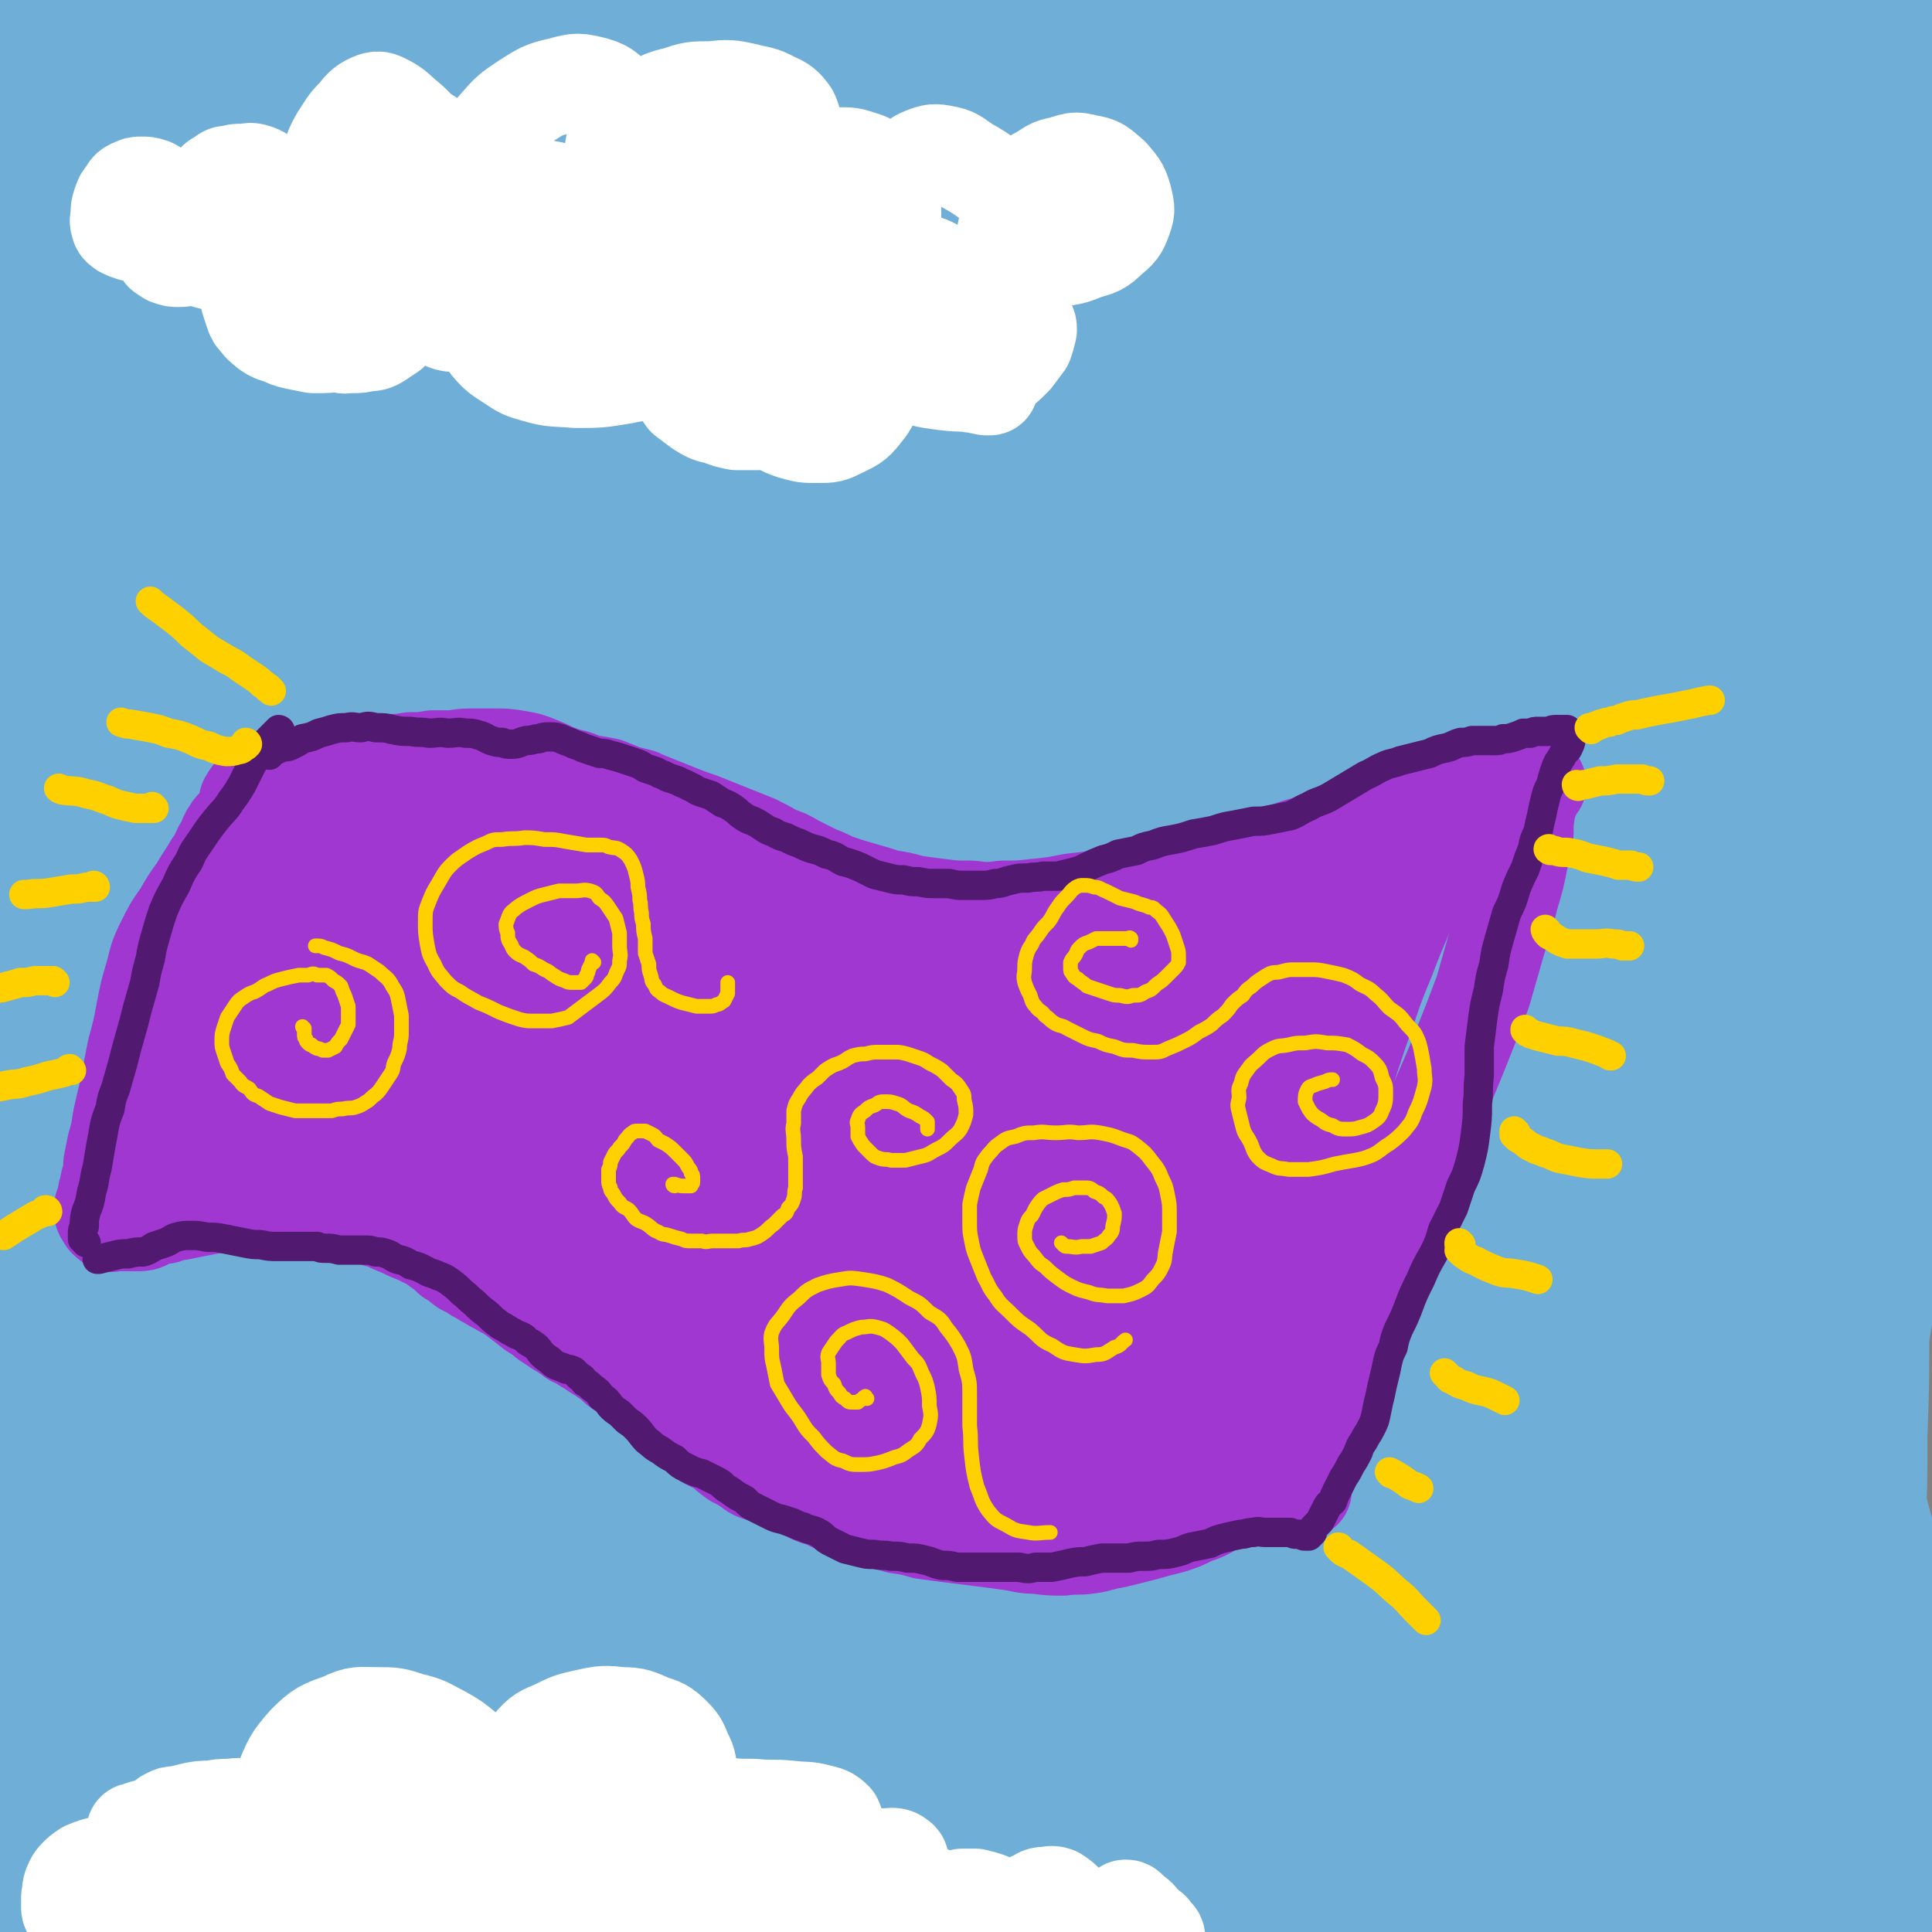
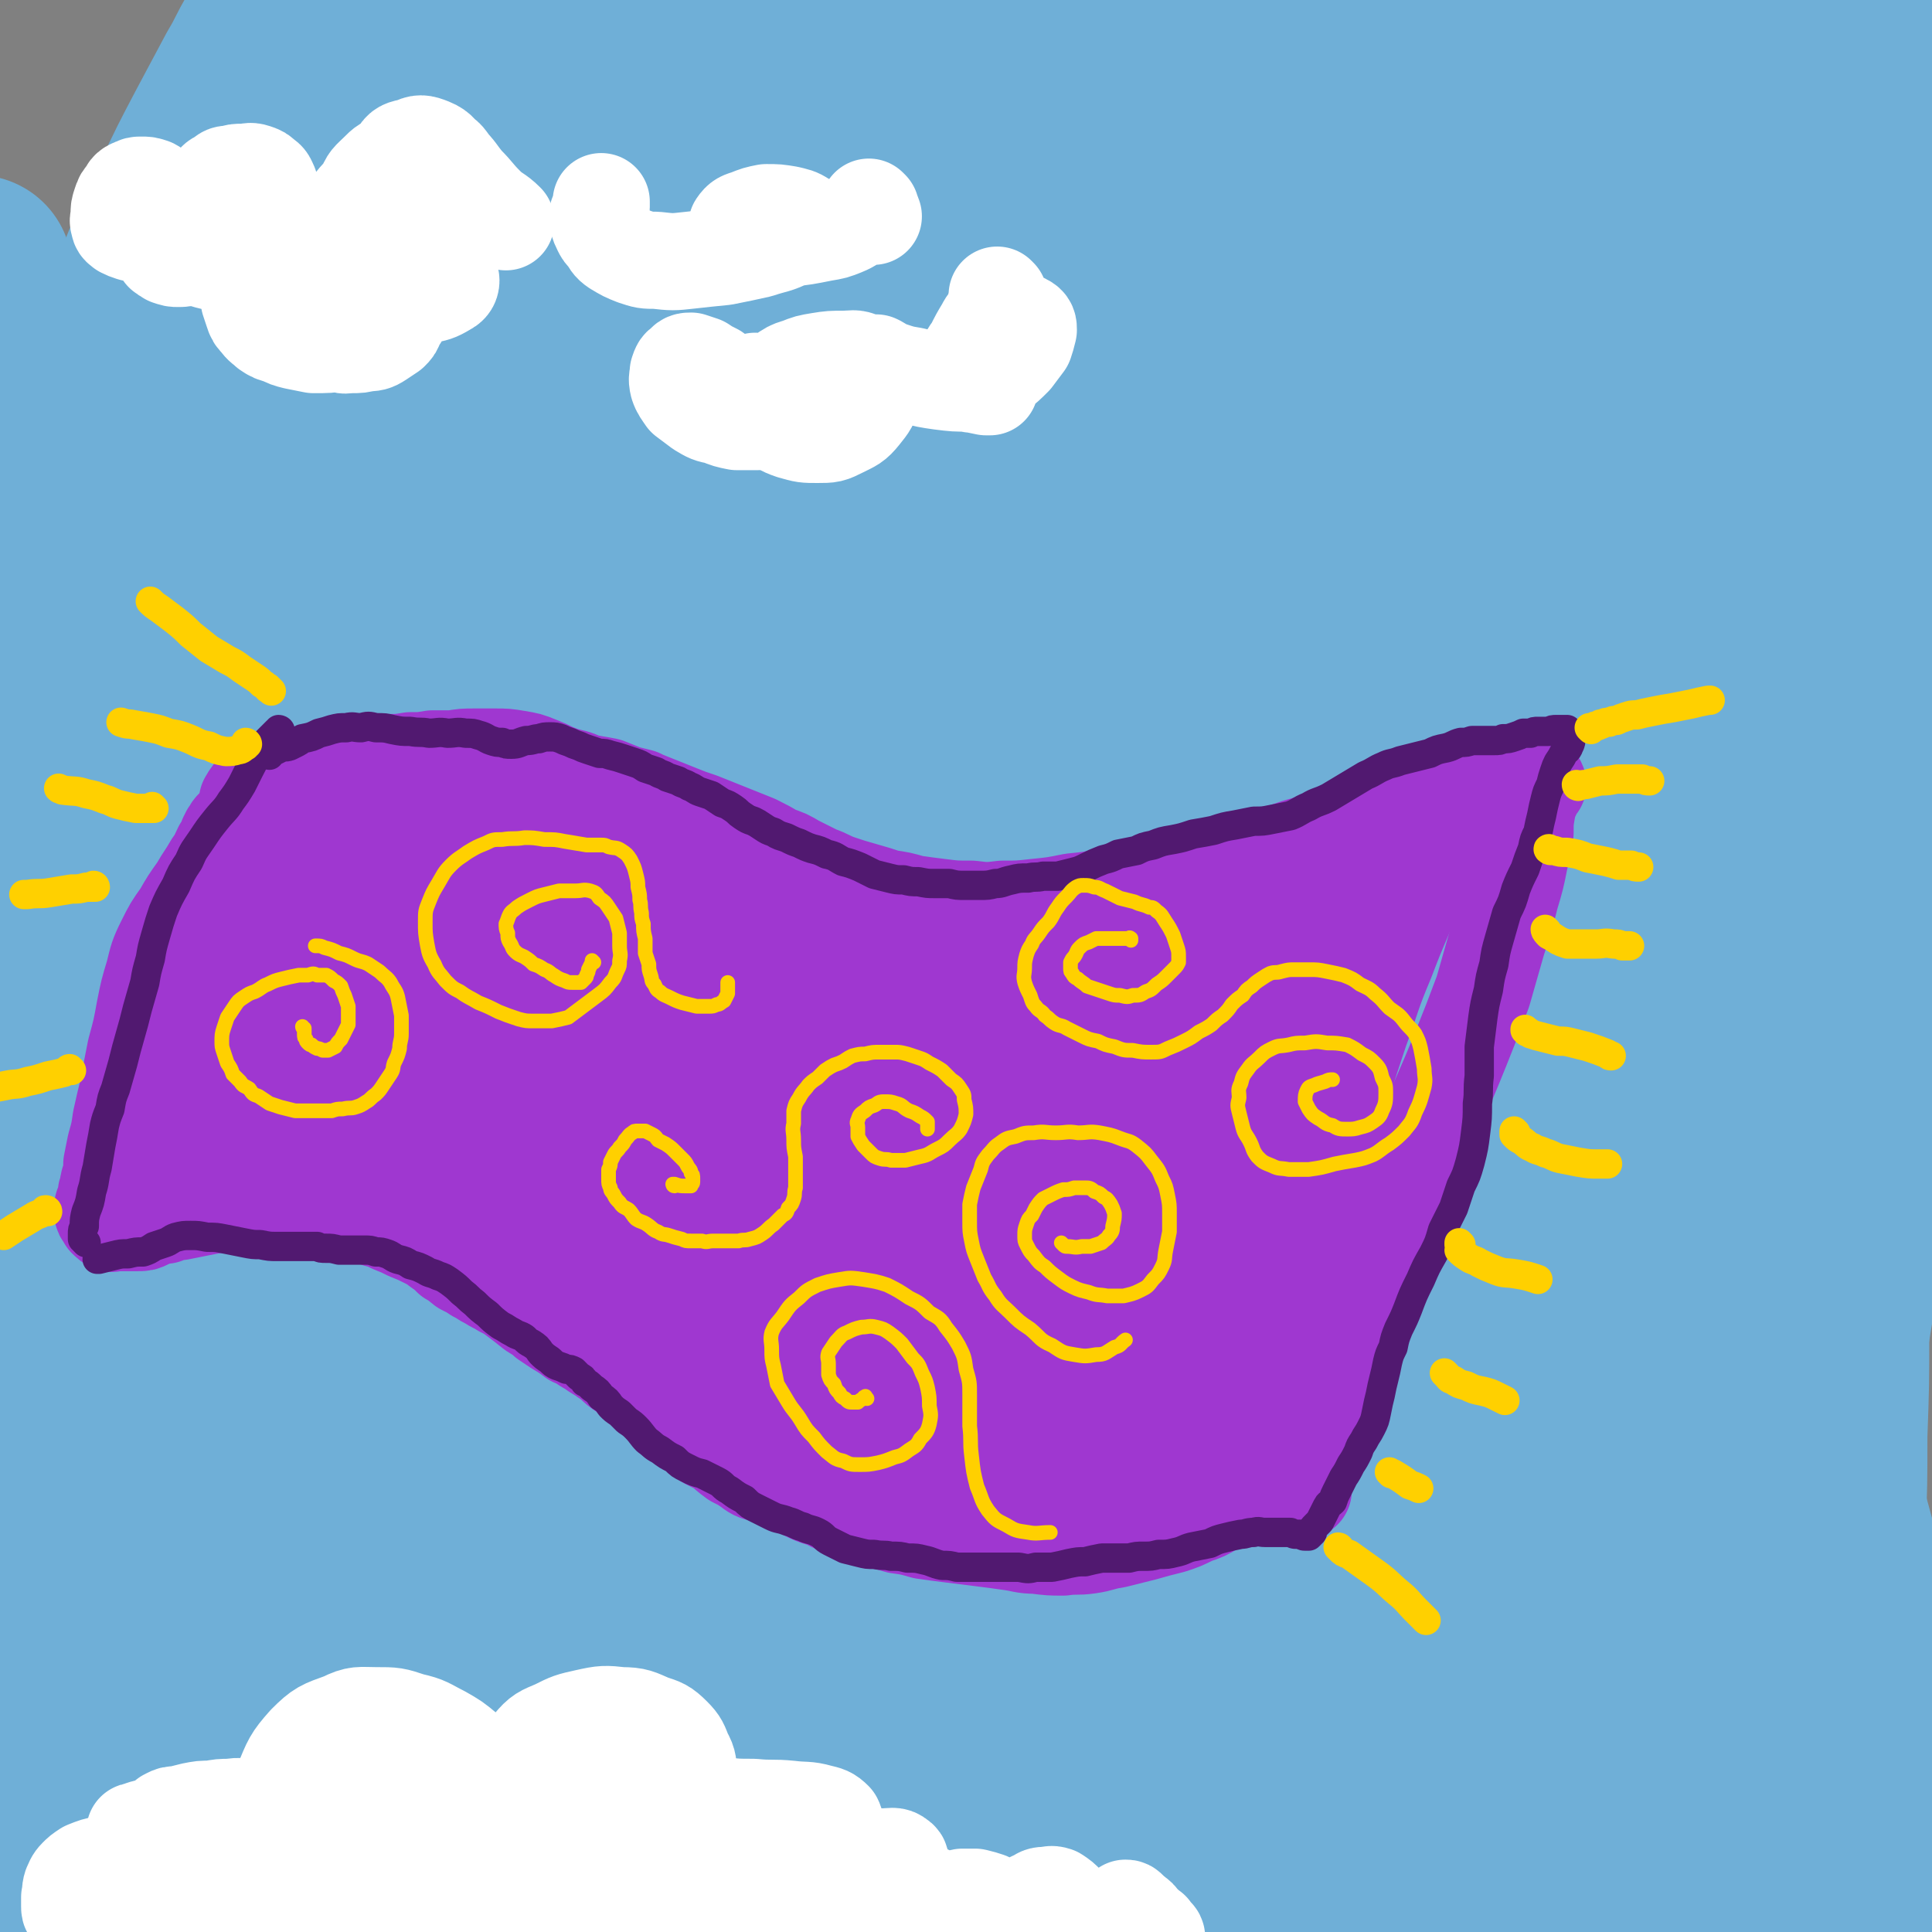
<svg xmlns="http://www.w3.org/2000/svg" viewBox="0 0 1054 1054" version="1.1">
  <rect x="0" y="0" width="1054" height="1054" fill="#808080" stroke="none" />
  <g fill="none" stroke="rgb(111,175,215)" stroke-width="105" stroke-linecap="round" stroke-linejoin="round">
    <path d="M758,441c0,0 0,-1 -1,-1 -2,-2 -2,-4 -4,-3 -9,3 -10,3 -17,10 -15,14 -12,17 -26,32 -18,19 -19,18 -38,36 -25,23 -25,24 -51,46 -34,30 -34,30 -68,59 -41,34 -42,33 -81,68 -45,38 -45,38 -87,78 -40,36 -40,37 -78,75 -28,27 -28,28 -55,56 -25,26 -25,26 -51,52 -13,13 -12,13 -26,25 -8,8 -8,11 -17,15 -2,1 -4,-2 -3,-4 14,-29 16,-30 35,-58 26,-38 27,-38 56,-75 52,-63 52,-63 106,-124 46,-51 47,-50 94,-99 42,-44 43,-43 85,-87 31,-31 32,-31 62,-63 16,-18 17,-18 32,-38 3,-4 8,-10 5,-10 -6,0 -12,4 -22,11 -28,19 -27,20 -53,42 -41,33 -41,33 -81,68 -51,45 -51,45 -100,93 -43,42 -43,42 -84,86 -36,39 -36,40 -71,80 -29,31 -28,31 -57,63 -28,32 -28,32 -56,63 -21,23 -21,24 -43,45 -8,7 -14,14 -17,12 -3,-2 0,-11 4,-21 9,-26 10,-26 23,-50 28,-52 29,-52 60,-101 42,-67 42,-67 87,-132 42,-61 43,-60 87,-120 21,-30 22,-30 44,-59 9,-12 13,-16 17,-24 1,-2 -4,1 -7,4 -18,17 -18,17 -34,35 -22,23 -22,23 -42,48 -30,36 -30,36 -60,74 -21,27 -20,27 -41,54 -26,34 -27,34 -53,68 -27,35 -27,36 -53,71 -18,25 -18,25 -37,50 -8,11 -8,15 -17,22 -2,1 -4,-2 -4,-4 1,-13 3,-14 7,-27 9,-24 8,-24 19,-47 18,-36 18,-36 39,-72 18,-33 19,-32 39,-65 26,-42 26,-42 51,-84 9,-14 9,-14 17,-28 1,-2 3,-4 2,-3 -3,4 -5,7 -9,14 -6,12 -6,12 -12,24 -11,22 -10,22 -21,44 -15,31 -15,31 -31,61 -15,31 -15,31 -32,61 -12,23 -12,23 -25,45 -6,11 -6,14 -14,22 -2,1 -5,0 -6,-3 -3,-10 -2,-11 -1,-23 0,-21 0,-21 3,-41 4,-28 5,-28 9,-56 6,-32 6,-32 11,-64 5,-30 5,-30 10,-61 4,-24 3,-24 7,-49 1,-14 1,-14 3,-29 1,-4 2,-9 2,-8 1,3 0,8 0,16 1,20 0,20 1,40 1,30 1,30 2,59 1,30 2,30 2,59 1,22 1,22 0,43 -1,11 0,12 -3,22 -1,3 -4,6 -6,4 -3,-4 -3,-7 -5,-14 -5,-15 -4,-15 -7,-30 -4,-23 -4,-23 -7,-46 -4,-28 -4,-28 -8,-56 -4,-31 -4,-31 -9,-63 -5,-32 -5,-32 -10,-64 -4,-30 -4,-30 -8,-60 -4,-27 -3,-27 -7,-54 -3,-22 -4,-22 -8,-43 -3,-17 -3,-17 -7,-33 -3,-14 -3,-14 -6,-27 -3,-13 -3,-13 -6,-25 -2,-13 -1,-13 -3,-25 -1,-13 -1,-13 -2,-26 -2,-13 -2,-13 -2,-27 -1,-11 -1,-11 -2,-22 " />
-     <path d="M60,38c-1,0 -1,0 -1,-1 -1,0 0,1 0,1 -1,0 -2,-1 -2,0 -2,2 -2,3 -3,6 -2,5 -2,5 -2,10 -1,9 -1,10 -1,19 -1,10 0,10 0,21 -1,9 0,9 -1,19 0,4 0,5 -2,8 -1,1 -2,1 -3,0 -4,-2 -4,-3 -6,-7 -3,-6 -3,-6 -5,-13 -3,-8 -3,-8 -5,-16 -1,-9 -1,-9 -2,-18 -1,-8 -2,-8 -1,-16 0,-5 -1,-7 3,-11 4,-5 7,-6 13,-6 5,0 5,3 9,6 4,5 4,5 7,11 2,6 2,6 2,12 1,6 1,6 0,12 -1,4 -1,4 -4,7 -3,3 -4,4 -7,4 -5,0 -6,-1 -10,-4 -6,-4 -6,-5 -10,-12 -5,-9 -5,-9 -8,-19 -4,-11 -4,-12 -6,-23 -2,-11 -2,-11 -3,-23 -1,-8 -1,-8 -1,-17 0,-5 -1,-5 1,-10 0,-1 1,-2 2,-2 2,1 2,2 3,4 2,4 2,4 3,8 2,3 1,4 3,7 1,3 1,3 2,5 1,2 1,2 2,4 1,1 1,0 2,0 1,1 1,1 2,0 1,0 1,0 2,0 1,-1 1,-1 2,-2 2,-1 2,-1 3,-2 3,-2 3,-3 5,-5 3,-3 3,-3 6,-6 3,-3 3,-3 7,-6 4,-2 4,-2 9,-3 5,-1 6,-1 11,-1 8,0 8,0 15,1 10,1 9,1 19,2 11,2 10,2 21,3 10,1 10,1 20,2 12,0 12,0 24,0 9,-1 9,-1 19,-1 3,0 3,0 6,0 1,0 2,1 1,1 -2,2 -2,2 -5,5 -4,2 -4,2 -8,5 -5,4 -5,4 -10,9 -7,6 -8,6 -15,12 -9,8 -8,8 -17,16 -3,3 -3,3 -6,6 " />
    <path d="M159,11c-1,0 -1,0 -1,-1 0,0 0,1 0,1 -1,1 -2,1 -3,2 -4,5 -4,5 -7,10 -6,10 -5,10 -11,20 -8,15 -8,15 -16,30 -10,19 -10,19 -19,38 -11,24 -12,24 -21,48 -9,24 -9,25 -17,50 -6,23 -6,23 -11,46 -4,15 -4,15 -6,31 -1,7 -3,11 -1,14 1,1 4,-2 6,-5 10,-15 9,-16 17,-32 13,-22 12,-23 25,-45 16,-29 16,-29 33,-57 30,-49 29,-49 60,-97 15,-25 15,-25 33,-48 11,-13 11,-13 24,-24 4,-4 7,-7 9,-6 2,0 1,5 0,9 -8,16 -9,16 -18,31 -15,25 -17,25 -32,50 -12,18 -12,18 -23,37 -17,28 -17,28 -32,57 -20,36 -20,36 -38,73 -17,34 -17,34 -32,69 -10,25 -11,25 -19,51 -4,13 -6,16 -6,27 0,2 4,3 5,1 11,-11 11,-13 20,-26 18,-27 18,-27 36,-54 41,-61 40,-61 83,-122 30,-42 30,-42 61,-84 25,-34 24,-34 51,-67 18,-23 19,-22 39,-43 10,-11 11,-15 21,-21 2,-1 4,3 3,6 -8,17 -10,18 -20,34 -20,31 -21,30 -42,60 -28,40 -28,39 -55,79 -26,39 -26,39 -51,79 -19,32 -18,33 -36,66 -21,39 -22,38 -41,78 -18,36 -19,35 -35,72 -9,22 -10,22 -15,45 -1,6 0,14 4,13 9,-2 14,-8 23,-20 37,-44 37,-44 70,-92 46,-65 44,-66 89,-132 40,-58 40,-58 80,-115 28,-39 28,-38 56,-77 27,-37 26,-38 53,-75 17,-23 16,-24 36,-44 7,-7 12,-10 18,-9 3,0 2,5 0,9 -12,36 -11,37 -29,71 -28,55 -30,54 -63,106 -38,62 -41,60 -79,122 -30,49 -30,49 -57,100 -30,57 -29,58 -57,117 -19,38 -18,38 -36,76 -10,22 -10,21 -19,43 -5,14 -10,21 -9,28 0,3 7,-2 11,-7 24,-34 22,-36 45,-73 46,-72 44,-73 92,-145 43,-64 44,-63 90,-125 38,-52 37,-53 77,-103 55,-67 54,-68 113,-131 16,-17 17,-16 36,-28 3,-3 9,-5 8,-3 -3,9 -8,13 -17,25 -24,32 -24,32 -47,63 -44,59 -45,58 -89,118 -42,58 -44,57 -83,118 -39,62 -39,63 -74,128 -22,41 -21,41 -39,84 -14,35 -14,35 -25,71 -5,15 -10,25 -6,32 2,5 11,-1 17,-8 33,-38 31,-41 60,-82 41,-57 40,-58 81,-115 49,-68 50,-67 100,-136 44,-61 43,-61 88,-122 33,-46 33,-47 68,-92 36,-46 36,-47 75,-91 24,-27 24,-28 51,-52 10,-9 18,-16 23,-13 4,3 0,13 -5,23 -17,33 -17,34 -38,64 -38,53 -41,51 -79,103 -49,66 -50,65 -96,132 -40,57 -39,57 -76,116 -57,90 -56,90 -112,181 -11,18 -11,18 -22,36 0,1 1,2 1,2 17,-22 18,-23 34,-46 33,-48 31,-49 64,-96 37,-53 37,-53 75,-105 57,-75 56,-75 115,-148 33,-41 33,-41 70,-79 42,-43 43,-42 88,-82 20,-18 20,-17 42,-33 19,-13 19,-14 40,-24 13,-7 21,-13 28,-8 6,3 4,14 -2,25 -25,48 -27,49 -60,94 -49,69 -51,67 -104,134 -56,72 -59,70 -114,143 -42,56 -40,58 -80,116 -26,40 -26,40 -51,81 -13,19 -14,20 -24,38 -1,1 2,0 2,-1 17,-19 17,-19 33,-40 32,-44 30,-46 63,-90 42,-58 42,-58 87,-115 39,-49 41,-48 80,-97 38,-47 37,-47 75,-94 24,-31 23,-31 49,-60 24,-27 24,-27 49,-52 18,-17 18,-19 38,-32 4,-2 11,-1 9,3 -6,16 -10,19 -24,37 -44,61 -45,60 -92,120 -49,63 -50,62 -98,127 -39,52 -40,51 -75,106 -20,33 -20,34 -36,69 -9,19 -9,20 -14,40 -1,3 0,8 2,7 11,-7 13,-11 24,-24 26,-32 25,-33 50,-66 27,-34 27,-33 54,-67 31,-42 31,-42 62,-83 23,-31 23,-31 45,-62 25,-35 24,-36 49,-71 23,-34 23,-34 48,-66 14,-18 14,-21 32,-35 5,-4 12,-5 13,-1 1,11 -3,17 -10,32 -14,32 -16,31 -31,62 -21,42 -22,41 -40,84 -22,52 -22,52 -40,106 -21,62 -19,63 -38,126 -9,30 -8,30 -17,60 -5,15 -5,15 -10,31 -1,2 -2,6 -2,4 0,-7 1,-11 3,-22 4,-25 4,-25 9,-51 6,-35 7,-34 13,-70 6,-35 6,-35 12,-70 5,-32 5,-32 10,-65 6,-41 5,-42 13,-83 7,-40 6,-40 16,-80 6,-23 6,-24 16,-46 4,-8 7,-13 13,-13 5,0 7,6 8,13 4,17 2,18 2,37 1,29 1,29 1,58 -1,36 -1,36 -2,72 -1,38 0,38 -1,77 -1,38 -1,38 -4,76 -2,35 -2,35 -6,69 -3,29 -3,29 -7,58 -3,20 -3,20 -6,41 -1,10 -1,10 -3,21 0,3 0,6 0,5 1,-3 2,-6 3,-13 4,-15 5,-15 8,-31 5,-25 5,-25 9,-52 5,-34 5,-35 8,-70 4,-40 4,-40 7,-80 3,-37 2,-37 6,-74 3,-28 3,-28 9,-56 3,-16 2,-16 8,-31 3,-8 4,-9 10,-15 3,-3 6,-4 9,-2 4,3 5,5 6,12 2,13 1,13 0,27 -2,23 -3,23 -7,46 -4,29 -5,28 -9,57 -5,33 -5,33 -9,65 -4,32 -3,33 -6,65 -3,28 -2,28 -5,57 -1,21 -1,21 -3,42 -2,13 -2,13 -4,27 -1,6 -1,6 -2,13 0,1 -1,2 -1,1 1,-6 1,-8 2,-15 2,-16 2,-16 4,-31 2,-23 3,-23 5,-47 2,-30 1,-30 3,-61 2,-36 2,-36 4,-72 2,-38 1,-38 3,-76 2,-36 3,-36 7,-71 3,-29 3,-29 8,-58 4,-22 5,-22 11,-44 4,-13 4,-13 9,-26 2,-5 4,-8 7,-8 1,-1 1,3 1,6 -2,11 -2,11 -5,21 -5,18 -6,18 -10,35 -5,24 -6,24 -9,48 -5,28 -5,29 -7,57 -3,31 -2,31 -3,63 -1,32 -1,32 -1,64 0,33 0,33 0,66 0,33 0,33 1,66 1,33 1,33 2,65 1,31 1,31 1,62 1,30 1,30 1,59 0,29 0,29 -1,57 0,28 0,28 -1,56 0,26 0,26 -1,53 0,24 0,24 -1,48 -1,20 -1,20 -2,40 -1,17 -1,17 -2,34 0,13 -1,13 0,27 0,10 1,10 2,21 1,8 1,8 3,16 2,7 2,7 4,14 2,9 3,9 4,17 2,9 2,9 3,19 2,9 2,9 3,19 0,8 0,8 1,15 0,5 0,5 0,10 0,2 -1,2 0,3 0,1 0,0 0,0 0,-4 1,-4 1,-8 -1,-9 0,-10 -1,-18 -3,-17 -4,-17 -7,-33 -5,-25 -6,-25 -10,-50 -7,-34 -7,-34 -13,-69 -6,-44 -6,-44 -11,-89 -8,-72 -7,-72 -14,-145 " />
    <path d="M937,393c0,0 -1,-1 -1,-1 0,0 0,1 0,1 -3,4 -4,4 -7,8 -8,10 -8,10 -14,22 -20,39 -22,38 -38,79 -16,44 -16,44 -26,91 -11,58 -11,58 -16,118 -6,65 -3,66 -5,131 -1,54 0,54 -1,108 -1,32 0,33 -3,65 -1,14 -2,15 -5,29 -1,1 -3,3 -4,2 -2,-12 -2,-14 -3,-28 -2,-33 -3,-33 -2,-67 1,-49 2,-49 5,-98 5,-63 5,-63 10,-126 6,-68 5,-68 13,-135 5,-53 5,-53 13,-106 5,-29 6,-29 13,-58 2,-8 5,-16 6,-15 1,1 0,10 -3,20 -7,31 -8,31 -17,62 -13,45 -13,45 -27,90 -23,74 -22,74 -46,148 -24,76 -22,77 -49,152 -21,59 -20,60 -46,117 -14,32 -14,33 -34,61 -6,10 -12,18 -18,16 -6,-4 -6,-14 -6,-28 1,-38 2,-38 9,-76 11,-61 11,-61 25,-122 18,-77 17,-78 38,-154 21,-74 21,-75 46,-147 14,-42 16,-42 33,-82 15,-34 11,-37 31,-67 7,-11 22,-22 22,-15 0,19 -8,35 -22,68 -34,86 -36,85 -73,170 -32,74 -32,73 -66,146 -31,69 -30,69 -64,137 -22,46 -23,45 -49,90 -13,23 -13,25 -29,44 -3,4 -10,6 -9,3 0,-19 4,-25 11,-48 15,-52 15,-52 33,-102 24,-68 25,-67 51,-135 26,-68 26,-68 53,-137 22,-53 21,-53 45,-105 14,-32 15,-32 33,-61 4,-8 12,-16 12,-14 0,4 -5,14 -12,27 -19,38 -19,38 -40,76 -29,52 -28,52 -58,104 -36,63 -36,63 -73,124 -34,56 -35,56 -70,111 -27,43 -27,43 -55,85 -18,27 -17,28 -37,55 -7,10 -12,18 -17,19 -3,1 -1,-8 2,-15 9,-30 9,-30 20,-59 18,-45 19,-45 39,-88 24,-50 24,-51 49,-100 23,-45 23,-45 48,-89 16,-28 16,-28 33,-55 5,-8 12,-17 11,-16 0,1 -6,10 -12,21 -20,34 -19,35 -40,69 -30,48 -30,48 -61,96 -36,55 -36,55 -72,110 -35,55 -35,55 -71,110 -22,33 -22,33 -45,65 -15,20 -15,22 -32,39 -5,5 -13,9 -13,5 1,-14 5,-22 14,-42 26,-59 26,-59 56,-117 29,-55 29,-54 61,-107 29,-49 28,-49 60,-96 31,-46 36,-51 66,-89 2,-3 -2,3 -4,6 -15,24 -15,24 -30,47 -26,38 -26,38 -52,76 -32,45 -32,45 -64,91 -29,41 -29,41 -58,81 -19,26 -19,26 -38,51 -17,22 -17,23 -36,42 -6,7 -12,12 -15,10 -4,-3 -1,-10 2,-20 9,-25 10,-25 20,-50 15,-34 15,-34 31,-67 23,-47 22,-47 47,-92 12,-22 13,-22 26,-44 4,-6 9,-12 8,-11 -1,1 -5,8 -11,17 -15,25 -15,26 -31,51 -15,25 -15,25 -31,49 -25,38 -25,39 -51,76 -16,24 -16,23 -33,46 -15,21 -15,22 -31,41 -13,16 -12,18 -28,31 -4,4 -11,7 -12,3 -2,-9 2,-15 6,-29 12,-32 13,-32 27,-63 23,-48 23,-48 48,-96 12,-25 13,-24 26,-48 5,-10 10,-17 10,-21 1,-1 -4,5 -8,10 -13,18 -13,18 -26,37 -12,20 -11,20 -24,39 -18,28 -18,28 -37,56 -20,30 -20,31 -42,61 -16,22 -15,23 -33,44 -8,9 -10,13 -19,17 -5,1 -7,-3 -9,-8 -5,-13 -3,-14 -3,-29 -1,-20 0,-20 2,-41 2,-23 2,-23 6,-46 3,-22 3,-22 6,-45 4,-21 3,-21 7,-41 2,-16 2,-16 5,-32 2,-10 2,-10 3,-20 0,-3 1,-7 -1,-7 -1,0 -2,3 -4,7 -3,8 -3,8 -5,17 -3,11 -2,11 -4,23 -1,10 -1,10 -2,21 0,5 0,7 0,10 0,1 0,-1 0,-3 0,-9 0,-9 0,-18 1,-17 1,-17 2,-34 2,-22 3,-22 4,-44 2,-26 2,-26 3,-52 1,-27 1,-27 1,-54 1,-23 0,-23 0,-45 0,-5 0,-5 -1,-9 -2,-25 -1,-25 -5,-49 -2,-17 -1,-17 -6,-33 -1,-6 -3,-11 -6,-10 -4,0 -5,5 -7,12 -5,15 -4,15 -7,30 -3,21 -3,22 -4,43 -1,25 -1,25 0,49 1,25 2,25 4,49 2,20 3,20 5,40 1,13 1,13 2,25 1,5 0,7 0,11 0,0 0,-1 0,-3 0,-7 0,-7 -1,-14 0,-12 0,-12 -1,-25 0,-16 0,-16 -1,-33 -1,-18 -1,-18 -2,-37 -1,-22 -1,-22 -1,-43 -1,-21 -1,-21 -1,-43 -1,-19 0,-19 0,-39 0,-15 0,-15 0,-31 -1,-10 0,-10 -1,-21 -1,-5 -1,-5 -2,-9 0,-2 0,-2 -1,-3 0,0 0,0 0,0 1,1 1,1 2,3 1,4 2,4 3,8 2,7 2,7 3,15 1,14 1,14 1,27 0,18 0,18 0,36 0,21 -1,21 1,42 1,24 1,24 4,48 4,27 4,27 9,53 6,30 6,30 15,59 9,29 9,29 21,57 11,26 12,26 25,51 11,20 11,20 25,38 10,14 9,16 22,26 17,13 18,13 37,20 14,5 15,2 29,3 16,0 16,0 31,0 22,0 23,-1 45,1 20,1 20,2 40,5 20,4 20,5 41,8 21,4 21,5 42,7 22,3 22,3 44,3 24,-1 24,-1 48,-6 24,-4 23,-6 47,-13 22,-6 22,-7 44,-12 20,-5 20,-5 40,-8 16,-2 17,-2 33,-4 16,-1 16,-1 32,-2 16,-1 16,-1 32,-2 14,0 14,0 29,0 12,0 12,1 24,0 15,0 15,1 29,-2 13,-3 13,-4 25,-9 9,-4 9,-5 18,-9 6,-2 6,-3 12,-4 4,-1 4,-2 8,-1 3,0 3,1 5,2 2,3 2,3 4,6 2,2 2,2 3,6 1,1 2,3 1,3 -1,1 -3,1 -4,-1 -5,-5 -5,-5 -8,-11 -4,-7 -4,-8 -7,-16 -3,-12 -3,-12 -5,-25 -4,-20 -3,-20 -5,-41 -4,-32 -4,-32 -6,-64 -2,-40 -2,-40 -2,-81 0,-40 -1,-40 3,-80 4,-30 4,-30 12,-59 3,-13 3,-14 10,-26 2,-5 4,-7 8,-7 3,0 5,3 6,8 4,14 3,15 4,29 2,26 1,26 0,51 0,41 -1,41 -2,81 -1,41 -1,41 -2,83 -2,51 -1,51 -4,102 -3,35 -3,35 -8,70 0,5 -2,11 -2,10 -1,0 -1,-6 -1,-12 1,-20 1,-20 1,-39 1,-29 1,-29 2,-59 0,-37 0,-37 0,-74 0,-44 -1,-44 0,-88 0,-33 -1,-33 1,-66 1,-22 2,-22 6,-45 3,-19 0,-22 9,-39 8,-14 14,-24 24,-23 7,0 7,12 11,25 6,25 5,25 8,50 5,37 4,37 6,73 3,44 2,44 3,87 1,42 1,42 1,84 0,32 0,32 -2,64 -1,17 -1,17 -4,35 -1,5 -2,9 -3,10 -1,0 -1,-4 -1,-8 0,-12 0,-12 1,-25 2,-20 2,-20 4,-41 3,-23 2,-23 5,-45 3,-17 2,-17 6,-33 2,-5 4,-10 6,-9 3,2 3,7 5,15 2,14 2,14 3,28 1,17 2,17 -1,33 -2,17 -1,18 -7,33 -6,16 -6,17 -16,30 -12,17 -13,18 -29,31 -20,17 -21,16 -44,29 -11,6 -11,5 -23,9 -5,1 -6,1 -12,1 -1,0 -3,0 -2,-1 0,-2 1,-3 4,-5 7,-4 7,-4 15,-6 9,-3 9,-2 18,-4 9,-2 9,-2 19,-4 12,-2 12,-2 25,-5 15,-3 14,-3 29,-6 12,-2 12,-3 25,-4 17,-2 17,-2 35,-2 14,1 14,2 29,5 13,2 13,2 25,6 2,0 1,0 3,1 " />
    <path d="M1024,970c0,0 -1,0 -1,-1 0,-1 0,-1 0,-2 1,-4 1,-4 1,-8 1,-6 1,-6 2,-12 2,-6 2,-5 3,-11 1,-4 2,-4 2,-9 1,-3 1,-3 0,-6 0,-3 -1,-3 -2,-7 -2,-5 -2,-5 -5,-10 -3,-7 -3,-7 -6,-15 -4,-9 -4,-9 -7,-19 -3,-11 -3,-11 -6,-22 -3,-11 -3,-11 -6,-22 -3,-11 -3,-11 -5,-21 -1,-11 -1,-11 -2,-21 0,-11 0,-11 1,-21 2,-12 3,-12 5,-24 2,-12 2,-12 4,-24 2,-12 2,-12 3,-24 1,-11 1,-11 2,-23 1,-11 2,-11 3,-23 1,-13 1,-13 2,-27 1,-15 0,-15 1,-31 1,-18 2,-18 3,-35 1,-19 1,-19 2,-38 2,-18 1,-18 3,-37 1,-18 0,-18 2,-36 2,-18 2,-18 4,-35 2,-18 2,-18 5,-36 3,-18 3,-18 6,-36 3,-18 4,-18 8,-36 4,-19 3,-19 8,-38 5,-18 5,-17 11,-35 0,-3 0,-3 1,-5 " />
  </g>
  <g fill="none" stroke="rgb(159,55,208)" stroke-width="53" stroke-linecap="round" stroke-linejoin="round">
    <path d="M136,438c0,0 -1,0 -1,-1 0,0 0,0 1,0 0,-2 0,-2 1,-3 1,-2 1,-1 3,-3 2,-1 2,-1 4,-2 3,-1 3,-1 6,-2 3,-1 3,-1 6,-2 5,-1 5,-1 10,-2 7,-1 7,-2 13,-3 6,-1 6,-1 11,-2 6,-1 6,-1 11,-1 6,-1 6,-1 11,-1 6,0 6,0 12,-1 6,0 6,0 12,-1 6,0 6,0 11,0 6,-1 6,-1 12,-1 5,0 5,0 11,0 6,0 6,0 12,1 6,1 6,1 11,3 5,2 5,2 9,4 5,2 5,2 9,3 5,1 5,2 9,3 5,1 6,1 11,2 5,2 5,2 10,4 4,1 4,1 8,2 1,1 1,1 2,1 5,2 5,2 10,4 5,2 5,2 10,4 5,2 5,2 11,4 5,2 5,2 10,4 5,2 5,2 10,4 5,2 5,2 10,4 6,3 6,3 11,6 6,2 6,2 11,5 6,3 6,3 12,6 6,2 6,3 12,5 6,2 6,2 13,4 7,2 7,2 13,4 7,1 7,1 14,3 7,1 7,1 15,2 8,1 8,1 17,1 8,1 9,1 17,0 9,0 9,0 18,-1 10,-1 10,-1 20,-3 10,-1 10,-1 19,-3 10,-2 10,-2 20,-4 9,-1 9,-1 18,-4 9,-2 9,-2 18,-5 9,-3 9,-3 18,-5 8,-3 9,-2 17,-5 9,-2 9,-3 17,-5 9,-3 10,-3 19,-5 8,-3 8,-3 16,-6 8,-2 8,-2 16,-4 5,-2 5,-2 11,-4 5,-2 5,-1 11,-3 5,-2 5,-2 10,-3 4,-2 5,-2 9,-3 3,-1 3,-1 7,-2 3,-1 3,-1 6,-2 2,0 2,0 4,-1 2,0 2,0 3,-1 0,0 0,0 1,0 0,0 0,0 0,0 0,0 0,0 0,0 0,1 0,1 0,2 -1,0 -1,0 -1,1 " />
    <path d="M135,444c0,0 0,-1 -1,-1 0,0 1,0 1,0 -1,1 -1,1 -1,1 -2,3 -2,3 -4,5 -1,2 -1,2 -3,3 -1,1 0,1 -1,2 -1,1 -1,1 -1,1 0,0 0,0 0,1 0,0 0,0 0,0 0,1 0,1 -1,1 -1,3 -1,3 -3,6 -2,4 -2,5 -5,9 -4,7 -4,6 -8,13 -5,7 -5,7 -9,14 -5,7 -5,7 -9,15 -4,8 -4,9 -6,17 -3,10 -3,10 -5,20 -2,11 -2,11 -5,22 -2,10 -2,10 -4,21 -2,8 -2,8 -4,17 -1,7 -1,7 -3,14 -1,5 -1,5 -2,10 0,4 0,4 -1,8 -1,3 -1,3 -1,6 0,1 -1,1 -1,2 0,1 0,1 0,1 0,0 0,0 0,0 0,0 0,0 0,0 0,1 0,1 0,2 0,1 0,1 0,1 -1,2 -1,1 -1,2 -1,1 -1,1 -1,2 0,0 0,0 0,1 0,1 0,1 0,1 0,1 0,1 1,2 1,1 1,1 1,2 1,1 1,1 2,1 0,1 0,1 1,1 0,1 0,0 1,0 0,0 0,0 1,0 1,0 1,0 2,0 1,0 1,0 2,0 2,0 2,0 4,0 2,0 2,0 4,0 3,0 3,0 5,-1 2,-1 2,-1 5,-2 3,-1 3,-1 5,-1 4,-2 4,-2 8,-2 5,-1 5,-1 10,-2 5,-1 5,-1 11,-2 5,-1 5,-1 11,-1 5,-1 5,-1 10,-1 5,0 5,0 10,0 5,0 6,0 11,0 8,1 8,1 16,2 6,1 6,1 11,2 5,1 5,1 9,2 5,2 4,2 9,4 4,1 4,1 8,3 5,2 5,2 9,4 5,2 5,2 9,4 4,2 4,2 8,5 3,2 3,2 6,5 4,2 3,2 7,5 4,2 4,2 7,4 4,2 3,2 7,4 3,2 4,2 7,4 4,2 4,2 8,5 4,3 4,3 9,7 3,2 4,2 7,5 3,2 3,2 6,4 5,3 5,3 9,6 5,2 5,3 9,5 4,3 5,3 9,6 5,3 4,4 9,7 4,3 4,3 8,6 4,4 4,4 9,7 4,4 4,4 8,7 3,4 3,4 7,7 3,2 3,2 7,5 3,3 3,3 7,6 4,2 4,2 8,4 3,3 3,3 7,6 4,2 4,2 7,4 4,3 4,3 8,4 5,2 5,2 10,4 4,2 4,2 8,3 5,2 5,3 10,5 5,2 5,1 10,4 6,2 5,2 11,4 6,2 6,2 12,4 6,2 6,2 13,4 7,1 7,1 14,3 7,1 7,1 15,2 8,1 8,1 16,2 8,1 8,1 15,2 8,1 8,2 15,2 8,1 8,1 15,1 7,-1 7,0 14,-1 7,-1 7,-2 14,-3 8,-2 8,-2 16,-4 7,-2 7,-2 15,-4 6,-2 6,-2 12,-5 6,-2 6,-2 11,-5 5,-2 5,-2 9,-4 4,-2 5,-2 8,-4 3,-2 3,-3 6,-5 3,-2 3,-2 6,-3 3,-1 3,-1 6,-2 1,0 1,0 3,0 1,0 1,0 3,0 0,0 0,0 1,0 1,0 1,0 1,0 0,0 0,0 0,0 0,0 0,0 0,0 0,0 0,0 0,0 0,1 0,1 0,2 0,2 0,2 1,3 1,2 1,2 3,3 1,1 1,1 2,1 " />
    <path d="M839,428c0,0 0,-1 -1,-1 0,0 0,0 0,1 -1,2 -1,2 -2,5 -2,4 -2,4 -3,9 -1,6 -1,6 -1,12 -2,7 -1,7 -3,15 -2,10 -2,10 -5,20 -3,12 -3,12 -7,24 -4,14 -4,14 -8,28 -6,16 -6,16 -12,31 -10,25 -11,25 -21,50 -7,18 -8,18 -15,35 -6,16 -6,16 -11,32 -4,12 -4,12 -8,24 -3,11 -2,11 -5,21 -3,9 -3,9 -6,18 -2,8 -2,8 -6,15 -3,6 -3,6 -7,11 -3,3 -3,3 -6,5 -1,1 -2,1 -3,1 -1,1 -1,1 -2,1 0,0 0,0 -1,0 0,0 0,0 -1,0 0,0 -1,0 -1,0 -1,-1 -1,-1 -1,-2 " />
    <path d="M212,462c-1,0 -1,-1 -1,-1 -3,1 -3,2 -6,4 -7,6 -7,6 -13,13 -6,5 -6,5 -11,11 -5,7 -5,7 -10,14 -7,10 -7,10 -13,19 -7,10 -6,11 -13,20 -6,9 -6,9 -12,17 -6,6 -6,6 -12,11 -4,2 -5,3 -9,3 -2,-1 -2,-3 -2,-5 0,-7 0,-7 2,-14 4,-11 5,-10 10,-21 6,-13 6,-13 12,-25 7,-14 7,-14 13,-28 7,-13 7,-14 14,-26 7,-13 7,-13 15,-25 2,-3 3,-5 4,-5 1,0 1,2 0,4 -2,6 -2,6 -4,11 -4,10 -4,10 -9,21 -6,15 -6,15 -13,31 -7,17 -7,17 -16,34 -7,16 -8,16 -16,31 -7,13 -7,12 -14,25 -3,6 -4,7 -7,14 0,1 0,3 2,3 5,-3 6,-4 11,-9 9,-10 9,-10 17,-21 12,-17 11,-17 22,-35 17,-27 16,-28 34,-55 11,-16 11,-16 23,-31 8,-9 8,-9 17,-17 3,-2 6,-4 7,-3 1,1 0,5 -2,9 -4,10 -5,9 -10,19 -8,14 -8,13 -16,27 -9,16 -9,16 -18,33 -6,10 -6,10 -11,21 -5,12 -5,12 -10,25 -4,11 -4,11 -7,22 -1,6 -3,11 0,11 3,1 8,-2 13,-7 12,-12 11,-14 21,-28 13,-19 13,-20 26,-39 12,-18 12,-18 24,-37 11,-16 10,-16 21,-32 8,-11 8,-11 16,-21 2,-3 4,-5 5,-5 1,0 -1,3 -2,6 -5,9 -5,9 -11,19 -8,13 -8,13 -16,27 -10,16 -10,16 -19,32 -10,15 -11,15 -20,31 -8,13 -8,13 -14,27 -5,8 -5,8 -8,18 -1,2 -3,5 -2,5 2,1 4,-1 6,-3 8,-8 8,-8 15,-17 11,-14 11,-14 22,-29 13,-17 12,-17 26,-34 18,-24 18,-25 38,-47 11,-12 11,-12 23,-22 4,-3 7,-5 10,-3 2,1 1,5 -1,9 -6,13 -7,12 -15,24 -10,16 -10,16 -20,32 -9,13 -9,12 -17,25 -11,16 -12,16 -22,32 -8,13 -9,13 -16,27 -5,8 -5,8 -9,17 -2,3 -4,6 -2,6 1,1 4,0 7,-3 8,-6 8,-7 15,-15 14,-15 14,-15 27,-30 16,-19 15,-19 31,-37 14,-15 14,-15 28,-29 10,-11 10,-11 21,-21 4,-4 6,-6 9,-6 2,-1 2,2 1,4 -4,8 -5,8 -10,16 -9,11 -9,11 -18,22 -11,15 -11,15 -22,29 -12,16 -12,16 -23,31 -7,11 -7,11 -13,21 -5,9 -5,9 -10,19 -1,3 -3,7 -2,7 2,1 6,-1 10,-5 13,-13 13,-13 25,-27 14,-17 14,-17 29,-34 15,-18 14,-18 31,-35 14,-14 14,-15 29,-27 8,-6 9,-7 18,-10 3,-1 6,0 6,3 0,7 -2,9 -6,17 -8,15 -9,15 -18,29 -12,18 -12,17 -24,35 -12,18 -12,18 -24,37 -9,14 -10,14 -18,28 -5,9 -6,9 -10,17 0,2 0,4 1,3 6,-3 8,-4 14,-10 13,-13 12,-14 23,-27 15,-17 15,-17 30,-33 16,-19 16,-19 33,-37 15,-16 15,-16 31,-31 10,-8 10,-8 21,-14 3,-2 6,-4 7,-2 1,2 0,5 -2,10 -6,11 -7,11 -14,22 -11,15 -11,15 -21,30 -13,18 -14,18 -27,37 -13,19 -13,18 -26,38 -10,16 -11,15 -20,32 -5,9 -6,10 -8,19 -1,2 1,4 2,4 7,-3 9,-4 15,-11 16,-14 15,-15 29,-30 19,-20 19,-20 37,-40 20,-22 20,-23 41,-44 19,-19 18,-20 39,-36 11,-9 12,-10 25,-15 4,-1 9,-2 9,2 1,7 -1,10 -6,19 -8,18 -9,17 -20,34 -14,21 -15,20 -30,41 -16,22 -16,22 -32,44 -13,18 -13,18 -26,37 -7,10 -7,10 -13,21 -1,2 -3,5 -1,4 6,-4 9,-6 17,-14 14,-14 13,-15 27,-30 18,-19 18,-20 37,-39 21,-23 21,-23 43,-45 20,-21 20,-21 42,-40 14,-13 14,-13 30,-24 7,-4 9,-7 15,-6 2,0 2,4 1,7 -5,14 -6,14 -15,26 -12,19 -12,19 -26,37 -15,20 -16,20 -31,40 -15,19 -16,19 -30,38 -11,15 -11,15 -21,31 -4,7 -7,10 -7,15 0,1 3,1 6,-1 12,-10 12,-11 23,-23 18,-21 18,-22 35,-44 21,-26 21,-25 42,-51 23,-28 22,-29 45,-56 21,-24 21,-24 43,-45 15,-14 15,-15 31,-26 5,-4 10,-6 12,-4 2,2 0,7 -4,13 -9,15 -10,15 -20,30 -16,21 -16,21 -31,43 -17,25 -17,25 -33,51 -16,25 -15,25 -30,51 -12,20 -13,20 -24,40 -7,11 -7,11 -12,22 -2,3 -3,6 -2,5 2,-1 4,-4 8,-10 10,-15 10,-15 20,-30 15,-22 14,-23 29,-45 17,-26 17,-27 35,-53 19,-27 19,-28 40,-54 15,-20 16,-20 33,-39 7,-8 7,-9 16,-16 3,-4 4,-4 8,-6 1,0 3,0 3,2 -2,7 -3,8 -7,16 -9,15 -10,14 -19,29 -10,17 -10,17 -20,35 -12,23 -12,23 -24,46 -12,25 -13,25 -24,51 -11,26 -11,26 -21,52 -8,22 -8,22 -16,44 -5,15 -5,15 -9,29 -2,5 -2,8 -1,11 0,1 2,-1 4,-3 6,-11 5,-11 10,-22 8,-18 8,-18 16,-36 10,-22 10,-22 20,-45 12,-28 12,-28 23,-57 12,-29 12,-29 22,-58 9,-22 8,-22 16,-44 5,-11 6,-11 12,-22 2,-5 2,-5 5,-10 1,-1 1,-3 1,-2 0,2 0,4 -1,7 -3,8 -3,8 -7,16 -6,14 -6,14 -11,27 -8,19 -7,19 -14,38 -8,24 -8,24 -15,48 -8,27 -8,27 -15,54 -6,24 -5,24 -11,49 -4,19 -4,19 -9,38 -2,12 -2,12 -5,24 -1,4 -2,6 -3,7 -1,1 -1,-2 0,-4 0,-12 0,-12 2,-23 3,-17 4,-17 8,-33 6,-19 5,-19 12,-37 7,-18 8,-18 17,-36 4,-7 5,-8 10,-14 1,-1 4,-3 4,-1 -1,5 -1,7 -4,14 -6,15 -7,15 -14,29 -9,17 -9,18 -19,34 -11,20 -10,20 -23,38 -13,19 -12,19 -27,36 -12,14 -12,15 -26,26 -10,9 -11,10 -23,15 -6,2 -9,3 -14,-1 -6,-4 -6,-7 -7,-16 -2,-17 -2,-18 1,-35 3,-19 4,-19 11,-37 8,-18 8,-18 19,-34 8,-12 9,-12 19,-20 6,-4 7,-4 13,-4 3,0 5,1 6,4 2,6 1,7 -1,13 -4,16 -5,16 -13,30 -7,14 -8,14 -18,26 -9,11 -9,12 -21,21 -9,8 -10,8 -21,13 -9,3 -10,3 -20,3 -7,-1 -8,0 -14,-5 -5,-5 -6,-6 -8,-14 -2,-10 -2,-11 0,-22 2,-13 3,-13 9,-25 6,-11 6,-12 15,-21 5,-5 7,-5 14,-6 4,-1 7,-1 9,3 4,5 4,7 3,14 -1,13 -1,14 -5,25 -6,15 -6,15 -14,28 -9,13 -9,13 -20,24 -9,9 -10,10 -21,16 -9,4 -10,4 -20,4 -8,0 -9,0 -15,-5 -7,-5 -7,-6 -10,-14 -3,-9 -3,-10 -3,-20 0,-10 0,-10 2,-20 2,-7 2,-7 6,-13 2,-3 2,-3 5,-5 2,-1 3,-2 5,-1 2,1 2,2 3,4 2,4 2,4 3,7 1,4 0,4 1,7 0,3 0,4 -1,6 -1,2 -2,3 -4,4 -5,2 -6,1 -11,1 -8,0 -8,0 -16,-2 -10,-2 -10,-3 -19,-7 -12,-6 -12,-6 -23,-13 -13,-8 -12,-8 -25,-17 -12,-7 -12,-8 -24,-15 -10,-5 -11,-4 -21,-10 -7,-3 -7,-3 -14,-8 -3,-2 -4,-2 -6,-5 -1,-1 -1,-2 1,-4 3,-2 4,-2 9,-3 9,-1 10,-2 19,-1 13,2 13,3 25,8 13,6 13,6 25,13 11,7 12,7 22,16 7,7 8,8 13,16 4,6 4,7 5,14 1,3 2,5 -1,7 -3,3 -4,2 -9,2 -8,0 -9,0 -17,-3 -12,-4 -11,-5 -23,-11 -14,-7 -14,-7 -28,-15 -14,-9 -14,-9 -29,-18 -16,-10 -16,-9 -31,-20 -13,-10 -13,-11 -25,-22 -12,-10 -11,-11 -23,-21 -14,-11 -13,-12 -27,-22 -13,-9 -13,-9 -27,-15 -11,-5 -11,-5 -23,-8 -6,-2 -6,-1 -13,-2 -6,-1 -6,0 -12,-1 -7,0 -7,0 -13,-1 -5,0 -5,0 -10,-1 -3,0 -3,0 -6,0 -2,0 -2,0 -3,0 0,0 -1,0 0,0 0,0 1,0 2,0 3,1 3,1 6,1 5,2 5,2 10,4 12,4 12,3 24,7 13,3 13,3 26,7 16,4 16,4 30,9 16,5 16,5 32,10 20,7 20,7 40,13 12,4 13,3 25,7 8,2 8,2 15,6 3,1 5,1 6,3 0,1 -1,2 -2,2 -7,1 -7,1 -14,1 -12,-1 -12,-2 -23,-4 -13,-3 -13,-3 -26,-7 -13,-4 -13,-4 -26,-8 -15,-5 -15,-5 -30,-9 -15,-4 -15,-4 -31,-8 -9,-2 -9,-1 -18,-3 -9,-2 -9,-2 -18,-4 -11,-2 -11,-2 -21,-5 -11,-2 -11,-2 -22,-4 -9,-2 -9,-2 -18,-3 -7,-1 -7,-1 -14,-2 -4,0 -4,-1 -8,0 -3,0 -3,1 -5,2 -1,1 -1,1 -2,2 -1,0 -2,1 -1,1 0,0 1,0 2,0 3,0 3,0 6,0 7,0 7,-1 13,-1 10,1 10,1 19,1 12,1 12,1 23,3 16,2 16,2 33,5 17,2 17,1 33,4 14,1 14,1 28,3 14,3 14,3 28,8 17,6 17,6 33,16 13,8 12,9 24,18 11,9 11,9 21,18 8,8 8,8 16,15 7,7 7,7 14,13 7,5 7,5 14,11 7,6 7,6 14,13 6,7 6,7 12,14 6,6 5,6 11,12 5,5 5,5 11,8 4,3 4,3 9,4 5,2 5,1 9,2 5,0 5,0 10,0 5,1 5,1 10,2 3,0 3,0 7,1 2,1 2,2 5,2 2,1 2,1 4,1 2,0 2,0 4,0 1,0 1,0 3,0 0,0 1,0 1,0 0,0 0,1 0,1 -1,0 -1,0 -3,0 -4,-1 -5,0 -9,-1 -6,-1 -6,-1 -12,-3 -7,-2 -8,-1 -14,-5 -6,-3 -6,-3 -12,-8 -5,-5 -5,-5 -8,-10 -3,-4 -3,-5 -2,-10 1,-6 2,-7 7,-11 6,-7 7,-7 15,-12 11,-6 11,-7 23,-10 11,-4 11,-4 23,-4 10,-1 11,-2 19,2 8,4 10,5 14,12 3,6 3,8 2,15 -1,7 -2,8 -6,14 -6,7 -6,7 -13,11 -7,4 -8,4 -16,5 -7,1 -8,1 -15,-2 -7,-3 -8,-3 -13,-9 -5,-6 -5,-7 -6,-15 -2,-12 -2,-12 0,-24 3,-16 3,-16 10,-31 6,-14 6,-15 16,-28 5,-7 6,-8 14,-11 4,-2 7,-2 9,1 3,6 2,8 2,15 -1,12 -1,12 -5,23 -4,12 -4,13 -11,24 -7,10 -8,10 -17,18 -7,6 -8,6 -16,9 -7,3 -8,4 -14,2 -5,-1 -6,-2 -9,-7 -4,-7 -4,-8 -5,-17 0,-13 -1,-14 3,-26 4,-16 4,-17 12,-31 9,-15 9,-16 22,-29 11,-12 11,-13 26,-21 14,-6 15,-6 31,-7 9,-1 11,-1 18,3 10,8 12,9 17,22 6,12 5,13 5,27 1,12 1,13 -3,24 -2,10 -3,10 -8,18 -4,6 -5,7 -11,10 -4,3 -5,3 -10,2 -6,-1 -7,-2 -10,-6 -5,-6 -6,-7 -7,-14 -3,-13 -3,-14 -1,-28 3,-18 4,-18 11,-35 7,-18 7,-19 18,-34 10,-15 11,-15 25,-26 11,-9 12,-10 26,-13 10,-3 12,-3 21,1 8,5 9,7 12,17 4,13 3,15 1,29 -2,15 -2,16 -8,29 -6,12 -7,12 -16,23 -7,7 -7,8 -16,12 -6,4 -7,4 -14,3 -5,-1 -7,-1 -10,-5 -4,-7 -5,-8 -5,-17 0,-13 0,-14 4,-27 6,-17 6,-18 14,-34 10,-17 10,-18 23,-32 11,-12 12,-13 26,-21 11,-6 12,-6 24,-7 9,0 11,-1 18,5 7,6 7,9 9,19 3,17 2,18 -1,35 -3,16 -4,16 -12,31 -6,12 -6,12 -15,22 -6,7 -7,8 -15,12 -5,2 -7,3 -12,0 -6,-3 -7,-4 -9,-11 -4,-10 -4,-11 -3,-23 1,-14 2,-14 7,-27 5,-15 4,-16 12,-29 5,-7 6,-9 13,-11 4,-2 6,0 9,3 4,5 4,7 5,14 1,6 0,6 0,12 " />
  </g>
  <g fill="none" stroke="rgb(81,25,112)" stroke-width="16" stroke-linecap="round" stroke-linejoin="round">
    <path d="M153,399c0,0 -1,-1 -1,-1 0,0 1,0 1,1 0,0 0,0 -1,0 0,0 0,-1 0,0 -1,0 -1,0 -1,0 -1,1 -1,1 -2,2 -1,1 -1,1 -2,2 -2,2 -2,2 -3,4 -2,3 -2,3 -4,6 -2,3 -2,3 -4,7 -2,4 -2,4 -4,8 -3,5 -3,5 -6,9 -3,5 -4,5 -8,10 -4,5 -4,5 -8,11 -4,6 -4,5 -7,12 -4,6 -4,6 -7,13 -4,7 -4,7 -7,14 -2,6 -2,6 -4,13 -2,7 -2,7 -3,13 -2,7 -2,7 -3,13 -2,7 -2,7 -4,14 -2,8 -2,8 -4,15 -2,7 -2,7 -4,15 -2,7 -2,7 -4,14 -2,5 -2,5 -3,11 -2,5 -2,5 -3,9 -1,6 -1,6 -2,11 -1,6 -1,6 -2,12 -2,7 -1,7 -3,13 -1,6 -1,6 -3,11 -1,4 -1,4 -1,8 -1,2 -1,2 -1,4 0,2 0,2 0,3 0,0 1,0 1,1 0,0 0,0 1,1 0,0 0,0 0,0 " />
    <path d="M147,412c-1,-1 -1,-1 -1,-1 0,-1 0,0 0,0 0,0 0,0 0,0 1,-1 1,-1 3,-1 2,-1 2,-1 4,-2 2,-1 2,0 5,-1 2,-1 2,-1 4,-2 2,-1 1,-1 3,-2 5,-1 5,-1 9,-3 4,-1 4,-1 7,-2 4,-1 4,-1 8,-1 4,-1 4,0 8,0 4,-1 4,-1 8,0 5,0 5,0 9,1 5,1 5,1 10,1 5,1 5,0 10,1 5,0 5,-1 10,0 5,0 5,-1 10,0 4,0 4,0 7,1 4,1 4,2 7,3 3,1 3,1 6,1 2,1 2,1 5,1 4,0 4,-1 8,-2 4,0 4,-1 7,-1 3,-1 3,-1 6,-1 3,0 3,0 6,1 2,1 2,1 5,2 2,1 2,1 5,2 2,1 2,1 5,2 3,1 3,1 6,2 3,0 3,0 6,1 4,1 4,1 7,2 3,1 3,1 6,2 3,1 3,1 6,3 3,1 3,1 6,2 3,2 3,1 6,3 3,1 3,1 6,2 3,2 3,1 6,3 3,1 3,2 6,3 3,1 3,1 6,2 3,2 3,2 6,4 3,1 3,1 6,3 3,2 2,2 5,4 3,2 3,2 6,3 2,1 2,1 5,3 3,2 3,2 6,3 3,2 4,2 7,3 4,2 4,2 7,3 4,2 4,2 7,3 4,1 4,1 8,3 5,1 5,2 9,4 4,1 4,1 9,3 4,2 4,2 8,4 4,1 4,1 8,2 4,1 4,1 8,1 4,1 4,1 8,1 5,1 5,1 9,1 4,0 4,0 8,0 4,1 4,1 9,1 4,0 4,0 7,0 5,0 5,0 9,-1 4,0 4,-1 9,-2 4,-1 4,-1 9,-1 4,-1 4,0 8,-1 4,0 4,0 8,0 4,-1 4,-1 8,-2 4,-1 4,-1 8,-3 4,-2 4,-2 9,-4 4,-1 4,-1 8,-3 5,-1 5,-1 10,-2 4,-2 4,-2 9,-3 5,-2 5,-2 11,-3 5,-1 5,-1 11,-3 6,-1 6,-1 11,-2 6,-2 6,-2 12,-3 5,-1 5,-1 10,-2 5,0 5,0 10,-1 5,-1 5,-1 10,-2 5,-2 5,-3 10,-5 5,-3 5,-2 11,-5 5,-3 5,-3 10,-6 5,-3 5,-3 10,-6 5,-2 5,-3 10,-5 4,-2 4,-1 9,-3 4,-1 4,-1 8,-2 4,-1 4,-1 8,-2 4,-2 4,-2 9,-3 4,-1 4,-2 8,-3 3,0 3,0 6,-1 3,0 3,0 6,0 3,0 3,0 6,0 3,0 3,0 5,-1 3,0 3,0 6,-1 3,-1 3,-1 5,-2 2,0 2,0 4,0 2,-1 2,-1 4,-1 2,0 2,0 3,0 1,0 1,0 3,0 2,-1 2,-1 4,-1 2,0 2,0 4,0 1,0 1,0 2,0 1,1 2,1 2,2 1,1 0,1 0,2 0,3 0,3 -1,5 -1,3 -2,2 -3,4 -1,2 -1,2 -3,5 -1,2 -1,2 -2,5 -1,3 -1,3 -2,7 -2,4 -2,4 -3,8 -1,4 -1,4 -2,9 -1,4 -1,4 -2,9 -2,4 -2,4 -3,9 -2,5 -2,5 -4,11 -3,6 -3,6 -5,11 -2,7 -2,7 -5,13 -2,7 -2,7 -4,14 -2,7 -2,7 -3,14 -2,7 -2,7 -3,14 -2,8 -2,8 -3,15 -1,8 -1,8 -2,16 0,8 0,8 0,16 -1,8 0,8 -1,15 0,8 0,8 -1,16 -1,8 -1,8 -3,16 -2,7 -2,7 -5,13 -2,6 -2,6 -4,12 -3,6 -3,6 -6,12 -2,7 -2,7 -5,13 -4,7 -4,7 -7,14 -4,8 -4,8 -7,16 -2,5 -2,5 -5,11 -2,5 -2,5 -3,10 -2,4 -2,4 -3,8 -1,5 -1,5 -2,9 -1,4 -1,4 -2,9 -1,4 -1,4 -2,9 -1,5 -1,5 -3,9 -2,4 -2,3 -4,7 -2,3 -2,3 -3,6 -2,4 -2,4 -4,7 -2,4 -2,4 -4,7 -2,4 -2,4 -4,8 -1,2 -1,2 -2,5 -2,2 -2,1 -3,3 -1,2 -1,2 -2,4 -1,2 -1,2 -2,4 -1,1 -1,1 -2,2 -2,2 -2,2 -2,4 -1,1 -1,1 -2,2 0,0 0,0 0,0 -1,0 -1,0 -1,0 0,0 0,0 -1,0 -1,0 -1,0 -2,-1 -2,0 -2,0 -3,0 -1,0 -1,0 -3,-1 -2,0 -2,0 -4,0 -2,0 -2,0 -4,0 -3,0 -3,0 -6,0 -3,0 -3,-1 -6,0 -4,0 -4,1 -7,1 -5,1 -5,1 -9,2 -4,1 -4,1 -8,3 -5,1 -5,1 -10,2 -4,1 -4,2 -9,3 -4,1 -4,1 -9,1 -4,1 -4,1 -8,1 -4,0 -4,0 -8,1 -4,0 -4,0 -8,0 -3,0 -4,0 -7,0 -5,1 -5,1 -9,2 -4,0 -4,0 -9,1 -4,1 -4,1 -9,2 -4,0 -4,0 -9,0 -4,1 -4,1 -9,0 -4,0 -4,0 -9,0 -4,0 -4,0 -8,0 -4,0 -4,0 -8,0 -4,0 -4,0 -9,0 -4,-1 -4,-1 -8,-1 -5,-1 -5,-2 -10,-3 -4,-1 -4,-1 -9,-1 -4,-1 -4,-1 -9,-1 -4,-1 -4,0 -9,-1 -4,0 -4,0 -8,-1 -4,-1 -4,-1 -8,-2 -4,-2 -4,-2 -8,-4 -4,-2 -3,-3 -7,-5 -4,-2 -4,-1 -8,-3 -4,-1 -4,-2 -8,-3 -5,-2 -5,-1 -9,-3 -4,-2 -4,-2 -8,-4 -4,-2 -4,-2 -7,-5 -4,-2 -4,-2 -8,-5 -4,-2 -3,-3 -7,-5 -4,-2 -4,-2 -8,-4 -4,-1 -4,-1 -8,-3 -4,-2 -4,-2 -7,-5 -4,-2 -4,-2 -8,-5 -4,-2 -4,-3 -7,-5 -3,-3 -3,-4 -6,-7 -2,-2 -2,-2 -5,-4 -2,-2 -2,-2 -4,-4 -3,-2 -3,-2 -5,-4 -2,-3 -2,-3 -5,-5 -2,-3 -2,-3 -5,-5 -2,-2 -2,-2 -4,-3 -1,-2 -1,-2 -3,-3 -2,-2 -2,-2 -3,-3 -2,-1 -2,-1 -4,-1 -2,-1 -2,-1 -5,-2 -2,-1 -2,-1 -4,-3 -3,-2 -3,-2 -5,-4 -2,-3 -2,-3 -5,-5 -2,-1 -2,-1 -4,-3 -3,-2 -3,-1 -6,-3 -4,-2 -3,-2 -7,-4 -4,-3 -4,-3 -7,-6 -4,-3 -4,-3 -7,-6 -4,-3 -3,-3 -7,-6 -3,-3 -3,-3 -7,-6 -3,-2 -3,-2 -6,-3 -4,-2 -4,-1 -7,-3 -4,-2 -4,-2 -8,-3 -3,-2 -3,-2 -7,-3 -3,-1 -3,-2 -6,-3 -3,-1 -3,-1 -6,-1 -3,-1 -3,-1 -6,-1 -3,0 -3,0 -6,0 -4,0 -4,0 -8,0 -4,-1 -4,-1 -7,-1 -3,0 -3,0 -5,-1 -3,0 -3,0 -6,0 -4,0 -4,0 -8,0 -4,0 -4,0 -8,0 -4,0 -4,0 -9,-1 -4,0 -4,0 -9,-1 -5,-1 -5,-1 -10,-2 -5,-1 -5,-1 -10,-1 -5,-1 -5,-1 -9,-1 -4,0 -4,0 -8,1 -3,1 -3,2 -6,3 -3,1 -3,1 -6,2 -3,2 -3,2 -6,3 -4,0 -4,0 -8,1 -4,0 -4,0 -8,1 -4,1 -4,1 -8,2 0,0 0,0 -1,0 " />
  </g>
  <g fill="none" stroke="rgb(255,208,0)" stroke-width="16" stroke-linecap="round" stroke-linejoin="round">
    <path d="M868,398c0,0 -1,-1 -1,-1 0,0 0,0 0,0 0,0 0,0 0,0 0,0 0,0 1,0 0,0 0,0 1,0 1,-1 1,-1 2,-1 1,0 1,0 2,-1 0,0 0,0 1,0 2,-1 2,-1 4,-1 2,-1 2,-1 4,-1 2,-1 2,-1 5,-2 3,-1 3,-1 6,-1 4,-1 4,-1 9,-2 5,-1 5,-1 11,-2 5,-1 5,-1 10,-2 4,-1 4,-1 9,-2 0,0 0,0 1,0 " />
    <path d="M861,429c0,0 -1,0 -1,-1 0,0 1,1 1,1 2,-1 2,-1 4,-1 4,-1 4,-1 8,-2 4,0 4,0 9,-1 2,0 2,0 5,0 5,0 5,0 9,0 2,1 2,1 4,1 " />
    <path d="M846,464c-1,0 -2,-1 -1,-1 0,0 1,1 3,1 3,1 3,1 7,1 6,1 6,1 11,3 5,1 5,1 10,2 4,1 4,1 7,2 4,0 4,0 7,0 2,1 2,1 4,1 " />
    <path d="M844,508c0,0 -1,-1 -1,-1 0,1 1,2 2,3 2,1 2,1 5,3 2,1 2,1 5,2 4,0 4,0 8,0 4,0 4,0 8,0 4,0 4,-1 9,0 3,0 3,0 5,1 2,0 2,0 4,0 " />
    <path d="M833,563c-1,-1 -1,-1 -1,-1 0,-1 0,0 0,0 2,1 2,1 3,2 3,1 3,1 7,2 4,1 4,1 8,2 4,0 4,0 8,1 4,1 4,1 8,2 6,2 6,2 11,4 1,1 1,1 2,1 " />
    <path d="M827,618c0,0 -1,-1 -1,-1 0,0 0,1 0,2 2,2 2,2 4,3 3,2 3,3 6,4 3,2 3,1 7,3 4,1 4,2 8,3 5,1 5,1 10,2 6,1 6,1 11,1 2,0 3,0 5,0 " />
    <path d="M797,679c0,0 -1,-1 -1,-1 0,0 0,0 0,1 1,1 0,2 0,3 2,2 2,2 5,4 3,2 3,1 6,3 4,2 4,2 9,4 5,2 5,1 11,2 6,1 6,1 12,3 " />
    <path d="M789,750c0,0 -1,-1 -1,-1 0,0 1,1 1,1 2,2 1,2 4,3 3,2 3,2 7,3 4,2 4,2 9,3 4,1 4,1 8,3 2,1 2,1 4,2 " />
    <path d="M759,804c0,0 -1,-1 -1,-1 0,0 1,1 2,1 5,3 5,3 9,6 3,1 3,1 5,2 " />
    <path d="M731,845c0,-1 -1,-1 -1,-1 0,0 0,0 1,1 2,2 2,2 5,3 7,5 7,5 14,10 7,5 7,6 13,11 5,4 5,5 9,9 3,3 3,3 6,6 " />
    <path d="M148,377c0,0 -1,-1 -1,-1 0,0 0,0 0,0 0,0 -1,0 -1,-1 -2,-1 -1,-1 -3,-2 -2,-2 -2,-2 -5,-4 -3,-2 -3,-2 -6,-4 -4,-3 -4,-3 -8,-5 -5,-3 -5,-3 -10,-6 -5,-4 -5,-4 -10,-8 -4,-4 -4,-4 -9,-8 -4,-3 -4,-3 -8,-6 -3,-2 -3,-2 -5,-4 " />
    <path d="M135,406c0,0 -1,-1 -1,-1 0,0 1,0 1,1 -1,0 -1,1 -1,1 -2,1 -2,2 -4,2 -3,1 -4,1 -7,1 -5,-1 -5,-1 -9,-3 -6,-1 -6,-2 -11,-4 -5,-2 -5,-2 -11,-3 -5,-2 -5,-2 -10,-3 -5,-1 -6,-1 -11,-2 -2,0 -2,0 -5,-1 " />
    <path d="M84,441c0,0 -1,0 -1,-1 0,0 0,1 0,1 -1,0 -2,0 -3,0 -3,0 -3,0 -6,0 -5,-1 -5,-1 -9,-2 -4,-1 -4,-2 -8,-3 -5,-2 -5,-2 -10,-3 -6,-2 -6,-1 -13,-2 -1,-1 -1,0 -2,-1 " />
    <path d="M52,484c0,0 0,-1 -1,-1 0,0 0,0 0,1 -2,0 -2,0 -4,0 -4,1 -4,1 -8,1 -6,1 -6,1 -12,2 -6,1 -6,0 -12,1 -1,0 -1,0 -2,0 " />
-     <path d="M30,536c0,0 -1,-1 -1,-1 -2,0 -2,0 -3,0 -3,0 -4,0 -7,0 -4,1 -4,1 -8,1 -3,1 -3,1 -7,2 -3,1 -3,1 -6,1 0,1 0,0 0,0 " />
    <path d="M39,584c0,0 -1,-1 -1,-1 -1,0 -1,1 -3,2 -4,1 -4,1 -9,2 -6,2 -6,2 -11,3 -6,2 -6,1 -11,2 -5,1 -5,1 -10,2 -2,0 -2,0 -3,0 " />
    <path d="M26,661c0,-1 -1,-1 -1,-1 -1,0 0,0 -1,1 -3,2 -3,1 -6,3 -5,3 -5,3 -10,6 -3,2 -3,2 -6,4 " />
  </g>
  <g fill="none" stroke="rgb(255,208,0)" stroke-width="8" stroke-linecap="round" stroke-linejoin="round">
    <path d="M166,561c0,0 -1,0 -1,-1 0,0 0,1 1,1 0,0 0,0 0,0 0,2 0,2 0,3 0,2 0,2 1,3 0,1 0,1 1,2 1,1 1,1 2,1 1,1 1,1 3,2 1,0 1,0 3,1 1,0 1,0 3,0 2,-1 2,-1 4,-2 1,-2 1,-2 3,-4 1,-2 1,-2 2,-4 1,-2 1,-2 2,-4 0,-3 0,-3 0,-5 0,-2 0,-2 0,-5 -1,-3 -1,-3 -2,-6 -1,-2 -1,-2 -2,-5 -2,-2 -2,-2 -4,-3 -2,-2 -2,-2 -4,-3 -2,0 -3,0 -5,0 -2,-1 -2,-1 -5,0 -3,0 -3,0 -5,0 -5,1 -5,1 -9,2 -4,1 -4,1 -8,3 -3,1 -3,2 -7,4 -3,1 -3,1 -6,3 -3,2 -3,2 -5,5 -2,3 -2,3 -4,6 -1,3 -1,3 -2,6 -1,3 -1,4 -1,7 0,3 0,3 1,6 1,3 1,3 2,6 2,3 2,3 3,6 2,2 2,2 4,4 2,3 2,2 5,4 2,3 2,3 5,4 3,2 3,2 6,4 3,1 3,1 6,2 4,1 4,1 8,2 5,0 5,0 11,0 4,0 4,0 9,0 3,-1 3,-1 6,-1 4,-1 4,0 7,-1 3,-1 3,-1 6,-3 2,-1 2,-2 5,-4 2,-2 2,-2 4,-5 2,-3 2,-3 4,-6 2,-3 1,-3 2,-6 2,-4 2,-4 3,-8 0,-4 1,-4 1,-8 0,-5 0,-5 0,-10 -1,-5 -1,-5 -2,-10 -1,-4 -2,-4 -4,-8 -2,-3 -3,-3 -6,-6 -3,-2 -3,-2 -6,-4 -4,-2 -4,-1 -8,-3 -4,-2 -4,-2 -8,-3 -4,-2 -4,-2 -8,-3 -2,-1 -2,-1 -5,-1 0,0 0,0 0,0 " />
    <path d="M324,525c0,0 -1,-1 -1,-1 0,0 0,1 0,1 -1,2 -1,2 -2,4 0,1 0,1 -1,3 0,1 0,1 -1,2 -1,1 -1,1 -2,2 -2,0 -3,0 -5,0 -2,0 -2,0 -4,-1 -3,-1 -3,-1 -6,-3 -2,-1 -2,-2 -5,-3 -3,-2 -3,-2 -6,-3 -2,-2 -2,-2 -5,-4 -2,-1 -3,-1 -5,-3 -2,-2 -1,-2 -3,-5 -1,-2 -1,-2 -1,-5 -1,-2 -1,-3 -1,-5 1,-2 1,-3 2,-5 1,-2 2,-2 4,-4 3,-2 3,-2 7,-4 4,-2 4,-2 8,-3 4,-1 4,-1 8,-2 5,0 5,0 9,0 4,0 4,-1 8,0 3,1 3,1 5,4 3,2 3,2 5,5 2,3 2,3 4,6 1,4 1,4 2,8 0,3 0,3 0,7 0,4 1,4 0,8 0,3 0,3 -1,5 -2,4 -1,4 -4,7 -3,4 -3,4 -7,7 -4,3 -4,3 -8,6 -4,3 -4,3 -8,6 -4,1 -4,1 -9,2 -5,0 -5,0 -10,0 -4,0 -4,0 -8,-1 -6,-2 -6,-2 -11,-4 -6,-3 -6,-3 -11,-5 -5,-3 -6,-3 -10,-6 -4,-2 -4,-2 -8,-6 -3,-4 -4,-4 -6,-9 -3,-5 -3,-6 -4,-11 -1,-6 -1,-6 -1,-12 0,-6 0,-6 2,-11 2,-5 2,-5 5,-10 3,-5 3,-6 7,-10 4,-4 5,-4 9,-7 5,-3 5,-3 10,-5 4,-2 4,-2 9,-2 6,-1 6,0 12,-1 5,0 5,0 11,1 6,0 6,0 11,1 6,1 6,1 12,2 4,0 4,0 8,0 2,0 2,0 4,1 4,1 4,0 7,2 3,2 3,2 5,5 2,4 2,4 3,8 1,4 1,4 1,7 1,4 1,4 1,7 1,3 0,3 1,7 0,3 0,3 1,6 0,4 0,4 1,8 0,4 0,4 0,8 1,3 1,3 2,6 0,3 0,3 1,6 1,3 0,3 2,5 1,2 1,3 3,4 2,2 3,2 5,3 4,2 4,2 7,3 4,1 4,1 8,2 3,0 3,0 7,0 2,0 2,0 4,-1 2,0 2,-1 4,-2 1,-2 1,-2 2,-4 0,-2 0,-2 0,-4 0,-1 0,-1 0,-2 " />
    <path d="M368,647c-1,0 -1,-1 -1,-1 0,0 0,0 0,0 0,0 0,0 1,0 3,1 3,1 6,1 1,0 2,0 3,0 0,-1 1,-1 1,-2 0,-1 0,-1 0,-2 0,-2 0,-2 -1,-3 0,-2 -1,-2 -2,-4 -1,-2 -1,-2 -3,-4 -2,-2 -2,-2 -4,-4 -2,-2 -2,-2 -5,-4 -2,-1 -2,-1 -4,-2 -1,-1 -1,-2 -3,-3 -2,-1 -2,-1 -4,-2 -2,0 -2,0 -4,0 -2,0 -2,0 -3,1 -2,1 -2,2 -4,4 -1,2 -1,2 -3,4 -1,2 -2,2 -3,4 -1,2 -1,2 -2,4 0,2 0,2 -1,4 0,3 0,3 0,5 0,3 0,3 1,5 0,2 1,2 2,4 1,2 1,2 3,4 2,3 2,2 5,4 2,2 2,3 4,5 3,2 3,1 6,3 3,2 3,3 6,4 3,2 3,1 6,2 3,1 3,1 7,2 2,1 2,1 5,1 3,0 3,0 6,0 3,1 3,0 6,0 3,0 3,0 6,0 4,0 4,0 8,0 3,-1 3,0 6,-1 4,-1 4,-1 7,-3 3,-2 3,-3 6,-5 2,-2 2,-2 5,-5 2,-1 2,-1 3,-4 2,-2 2,-2 3,-5 1,-3 0,-3 1,-6 0,-4 0,-4 0,-8 0,-4 0,-4 0,-9 -1,-5 -1,-5 -1,-9 0,-5 -1,-5 0,-9 0,-3 0,-4 0,-7 1,-4 1,-4 3,-7 2,-4 3,-4 5,-7 2,-2 2,-2 5,-4 2,-2 2,-2 4,-4 3,-2 3,-2 5,-3 3,-1 3,-1 5,-2 3,-2 3,-2 5,-3 4,-1 4,-1 7,-1 4,-1 4,-1 8,-1 4,0 4,0 8,0 3,0 3,0 7,1 3,1 3,1 6,2 3,1 3,1 6,3 4,2 4,2 7,4 2,2 2,2 5,5 3,2 3,2 5,5 2,3 2,3 2,6 1,4 1,4 1,8 -1,4 -1,4 -3,8 -2,3 -3,3 -6,6 -3,3 -3,3 -7,5 -4,2 -4,3 -9,4 -4,1 -4,1 -8,2 -4,0 -4,0 -8,0 -3,-1 -3,0 -6,-1 -3,-1 -3,-1 -5,-3 -2,-2 -2,-2 -4,-4 -2,-3 -2,-3 -3,-5 0,-2 0,-3 0,-5 0,-2 -1,-2 0,-4 1,-3 1,-3 4,-5 2,-2 2,-2 5,-3 2,-1 2,-2 5,-2 4,0 4,0 7,1 4,1 3,2 7,4 3,1 3,1 6,3 2,1 2,1 4,3 0,1 0,1 0,3 0,0 0,0 0,1 " />
    <path d="M617,513c0,-1 0,-1 -1,-1 0,-1 1,0 1,0 -1,0 -1,0 -2,0 -1,0 -1,0 -2,0 -2,0 -2,0 -3,0 -2,0 -2,0 -4,0 -2,0 -2,0 -4,0 -2,0 -2,0 -4,0 -2,1 -2,1 -4,2 -3,1 -3,1 -5,3 -2,2 -1,2 -3,5 -1,1 -1,1 -2,3 0,2 0,2 0,3 0,2 0,2 1,3 1,2 1,2 3,3 2,2 3,2 5,4 3,1 3,1 6,2 3,1 3,1 6,2 3,1 3,1 6,1 4,1 4,1 7,0 4,0 4,0 7,-2 3,-1 3,-1 6,-4 3,-2 3,-2 5,-4 2,-2 2,-2 4,-4 2,-2 2,-2 3,-4 0,-1 0,-1 0,-3 0,-3 0,-3 -1,-6 -1,-3 -1,-3 -2,-6 -2,-4 -2,-4 -4,-7 -2,-3 -2,-4 -5,-6 -2,-2 -2,-2 -4,-2 -4,-2 -4,-1 -8,-3 -4,-1 -4,-1 -8,-2 -4,-2 -4,-2 -8,-4 -3,-1 -3,-2 -6,-2 -3,-1 -3,-1 -6,-1 -2,0 -2,0 -4,1 -3,2 -3,3 -5,5 -3,3 -3,3 -5,6 -3,4 -2,4 -5,8 -3,3 -3,3 -5,6 -2,3 -3,3 -4,6 -2,3 -2,3 -3,6 -1,4 -1,4 -1,7 0,4 -1,4 0,8 1,3 1,3 3,7 1,3 1,4 3,6 2,3 3,2 5,5 3,2 2,2 5,4 3,2 4,1 7,3 4,2 4,2 8,4 4,2 4,2 9,3 4,2 4,2 9,3 5,2 5,2 10,2 5,1 5,1 10,1 5,0 5,0 9,-2 5,-2 5,-2 9,-4 4,-2 4,-2 8,-5 4,-2 4,-2 7,-4 3,-3 3,-3 6,-5 3,-3 3,-3 5,-6 3,-3 3,-3 6,-5 2,-3 2,-3 5,-5 2,-2 2,-2 5,-4 3,-2 3,-2 5,-3 3,-1 3,0 6,-1 4,-1 4,-1 7,-1 4,0 4,0 8,0 5,0 5,0 10,1 5,1 5,1 9,2 5,2 5,2 9,5 4,2 5,2 8,5 5,4 4,4 8,8 4,3 5,3 8,7 3,4 4,4 6,7 2,4 2,4 3,8 1,5 1,5 2,11 0,5 1,5 0,10 -2,7 -2,8 -5,14 -2,6 -3,6 -6,10 -4,4 -4,4 -8,7 -5,3 -5,4 -9,6 -5,2 -5,2 -10,3 -6,1 -6,1 -11,2 -7,2 -7,2 -14,3 -6,0 -6,0 -11,0 -5,-1 -5,0 -9,-2 -5,-2 -5,-2 -8,-5 -3,-4 -2,-4 -4,-8 -2,-4 -3,-4 -4,-8 -1,-4 -1,-4 -2,-8 -1,-4 -1,-4 0,-8 0,-4 -1,-4 1,-8 1,-4 1,-4 4,-8 2,-3 3,-3 6,-6 3,-3 3,-3 7,-5 4,-2 4,-1 9,-2 4,-1 4,-1 9,-1 6,-1 6,-1 12,0 5,0 5,0 11,1 4,2 4,2 8,5 4,2 4,2 7,5 3,3 3,4 4,8 2,4 2,4 2,8 0,5 0,6 -2,10 -1,3 -2,4 -5,6 -3,2 -3,2 -7,3 -3,1 -4,1 -7,1 -4,0 -5,0 -8,-2 -5,-1 -4,-2 -8,-4 -3,-2 -3,-2 -5,-5 -1,-2 -1,-2 -2,-4 0,-3 0,-4 1,-6 1,-2 1,-2 4,-3 2,-1 3,-1 6,-2 2,-1 2,-1 4,-1 " />
    <path d="M580,679c0,0 -1,-1 -1,-1 0,0 1,1 1,1 1,1 1,1 2,1 4,0 4,1 8,0 3,0 3,0 5,0 3,-1 3,-1 6,-2 2,-2 3,-2 4,-4 2,-2 2,-3 2,-5 1,-4 1,-4 1,-7 -1,-3 -1,-3 -2,-5 -2,-3 -2,-3 -4,-4 -2,-2 -2,-2 -5,-3 -2,-2 -3,-2 -5,-2 -3,0 -3,0 -6,0 -3,1 -3,1 -6,1 -3,1 -3,1 -7,3 -2,1 -2,1 -4,2 -2,2 -2,2 -4,5 -1,2 -1,2 -2,4 -2,2 -2,2 -3,5 -1,3 -1,3 -1,6 0,3 0,3 1,5 2,4 2,4 4,6 3,4 3,4 6,6 3,3 3,3 7,6 4,3 4,3 8,5 4,2 5,2 9,3 5,2 5,1 10,2 4,0 4,0 9,0 4,-1 5,-1 9,-3 4,-2 4,-2 7,-6 3,-3 3,-3 5,-7 2,-4 1,-4 2,-9 1,-5 1,-5 2,-10 0,-5 0,-5 0,-10 0,-5 0,-5 -1,-10 -1,-5 -1,-5 -3,-9 -2,-5 -2,-5 -6,-10 -3,-4 -3,-4 -8,-8 -4,-3 -4,-2 -9,-4 -5,-2 -6,-2 -11,-3 -6,-1 -6,0 -12,0 -6,-1 -6,0 -12,0 -6,0 -6,-1 -12,0 -5,0 -5,0 -10,2 -5,1 -5,1 -9,4 -3,2 -3,3 -6,6 -3,4 -3,4 -4,8 -2,5 -2,5 -4,10 -1,4 -1,4 -2,9 0,4 0,4 0,9 0,6 0,6 1,11 1,5 1,5 3,10 2,5 2,5 4,10 3,5 2,5 6,10 3,5 4,5 8,9 5,5 5,5 11,9 6,5 5,6 12,9 6,4 6,4 12,5 6,1 6,1 12,0 5,0 5,-1 10,-4 4,-1 3,-2 6,-4 " />
    <path d="M473,763c-1,-1 -1,-2 -1,-1 -1,0 -1,1 -1,1 -2,1 -2,1 -3,2 -2,0 -2,0 -3,0 -2,0 -2,0 -4,-2 -2,-1 -2,-1 -3,-3 -2,-2 -2,-2 -3,-5 -2,-2 -2,-2 -3,-5 0,-3 0,-3 0,-6 0,-3 -1,-3 0,-6 2,-3 2,-3 4,-6 3,-3 3,-4 6,-5 4,-2 4,-2 8,-3 4,0 4,-1 8,0 4,1 4,1 7,3 4,3 4,3 7,6 3,4 3,4 6,8 3,3 3,3 5,8 2,4 2,4 3,8 1,5 1,5 1,10 1,5 1,5 0,10 -1,4 -2,5 -5,8 -2,4 -3,4 -6,6 -4,3 -4,3 -8,4 -5,2 -5,2 -9,3 -5,1 -5,1 -10,1 -5,0 -5,0 -9,-2 -5,-1 -5,-2 -9,-5 -4,-4 -4,-4 -7,-8 -4,-4 -4,-4 -7,-9 -3,-5 -4,-5 -7,-10 -3,-5 -3,-5 -6,-10 -1,-5 -1,-5 -2,-10 -1,-4 -1,-4 -1,-9 0,-4 -1,-5 0,-9 2,-5 3,-5 6,-9 4,-6 4,-6 9,-10 4,-4 4,-4 10,-7 6,-2 6,-2 12,-3 6,-1 6,-1 13,0 6,1 7,1 13,3 6,3 6,3 12,7 6,3 6,3 11,8 5,3 6,3 9,8 4,5 4,5 7,10 3,6 3,6 4,13 2,7 2,7 2,14 0,8 0,8 0,17 1,8 0,8 1,16 1,9 1,9 3,17 3,7 2,7 6,13 4,5 4,5 10,8 5,3 5,3 12,4 5,1 6,0 12,0 " />
  </g>
  <g fill="none" stroke="rgb(255,255,255)" stroke-width="53" stroke-linecap="round" stroke-linejoin="round">
-     <path d="M269,122c-1,0 -1,0 -1,-1 0,0 0,0 1,-1 1,-1 0,-1 1,-2 2,0 2,0 4,0 1,0 1,0 3,0 1,0 2,1 2,2 1,1 1,1 0,2 -2,2 -3,2 -6,3 -6,1 -6,1 -12,2 -6,0 -6,0 -13,0 -6,0 -6,0 -11,0 -5,-1 -5,-1 -9,-2 -2,-1 -3,-1 -4,-3 -1,-2 -1,-3 0,-5 3,-4 4,-4 8,-8 6,-4 6,-5 12,-8 7,-3 7,-3 14,-5 6,-1 7,-2 12,-1 5,1 6,2 9,6 2,3 3,4 3,8 0,4 0,4 -3,7 -2,3 -3,3 -6,5 -4,1 -5,1 -9,1 -4,-1 -5,-1 -8,-3 -3,-4 -3,-5 -4,-9 -1,-6 -1,-6 0,-12 2,-8 3,-8 8,-14 5,-8 5,-8 11,-15 7,-8 7,-8 16,-14 8,-5 9,-6 18,-8 8,-2 9,-3 17,-1 8,2 9,3 14,9 6,5 5,6 8,12 2,5 1,6 1,11 0,4 1,5 -1,8 -1,2 -2,3 -4,3 -1,0 -2,0 -4,-2 -1,-3 -2,-4 -1,-8 1,-5 1,-6 5,-10 5,-5 5,-5 12,-9 8,-5 8,-6 17,-8 9,-3 9,-3 19,-3 9,-1 10,-1 19,1 7,2 8,1 15,5 5,2 6,3 9,7 2,4 2,6 0,10 -2,6 -3,7 -8,12 -7,7 -7,7 -15,12 -7,5 -8,4 -16,6 -6,2 -7,1 -13,1 -3,0 -5,0 -5,-2 -1,-2 1,-4 3,-6 6,-3 7,-3 14,-5 10,-3 10,-3 20,-5 12,-1 12,-1 24,-1 11,0 11,0 22,1 7,0 7,0 13,2 3,1 4,1 5,3 0,2 -1,3 -3,5 -4,4 -5,4 -9,8 -8,5 -7,6 -15,11 -8,6 -8,7 -17,11 -11,5 -12,5 -24,6 -12,2 -12,1 -24,0 -8,-2 -8,-3 -15,-5 -11,-4 -11,-4 -21,-8 -11,-4 -11,-5 -22,-8 -10,-4 -11,-3 -22,-6 -10,-2 -10,-2 -20,-5 -10,-3 -10,-2 -19,-6 -9,-3 -9,-3 -17,-8 -7,-4 -7,-4 -13,-10 -7,-4 -6,-5 -12,-10 -5,-4 -5,-5 -10,-8 -4,-2 -5,-3 -8,-2 -5,2 -6,3 -10,8 -5,5 -5,6 -9,12 -3,5 -3,6 -5,11 -2,6 -2,6 -3,11 -2,7 -3,8 -2,15 2,11 1,12 6,21 4,6 5,7 12,11 8,4 8,4 17,4 10,1 10,1 20,-3 10,-3 10,-3 19,-9 7,-5 8,-5 13,-12 4,-5 4,-6 5,-11 0,-3 0,-4 -2,-5 -3,-2 -5,-1 -8,1 -6,3 -6,4 -11,9 -6,5 -6,5 -9,12 -3,6 -4,6 -4,13 -1,4 -1,6 2,9 2,2 4,3 9,2 7,-2 7,-3 14,-7 9,-6 9,-6 19,-12 10,-7 10,-7 20,-13 11,-5 11,-5 23,-8 10,-2 11,-4 21,-1 10,2 11,3 18,10 5,6 6,8 6,15 -1,5 -3,6 -8,8 -7,3 -8,2 -15,2 -9,0 -9,1 -18,-1 -7,-1 -7,-2 -13,-6 -3,-1 -3,-2 -4,-5 0,-2 1,-3 3,-4 4,-4 4,-4 9,-5 9,-3 9,-2 17,-3 10,-1 10,-1 20,-2 8,0 8,0 16,-1 5,0 5,0 10,0 3,0 3,0 5,2 4,3 3,4 6,8 2,4 2,5 5,7 2,2 3,3 5,3 3,0 4,0 5,-3 3,-3 2,-3 3,-7 1,-4 1,-5 2,-9 1,-4 0,-4 2,-8 2,-4 3,-4 6,-7 5,-3 5,-3 11,-5 7,-2 7,-2 14,-2 8,-1 8,-2 15,-1 7,0 8,0 14,2 5,2 5,2 8,5 3,3 3,3 4,7 0,3 0,3 0,6 -1,2 -1,2 -2,3 0,1 -1,1 -1,1 -1,-2 -1,-3 -1,-6 1,-7 1,-7 4,-13 3,-6 3,-7 8,-12 4,-4 4,-5 9,-7 5,-2 6,-2 11,-1 6,1 6,2 12,6 7,4 7,4 14,9 4,3 4,3 8,7 4,3 3,3 7,6 2,2 2,1 5,3 1,1 1,1 1,1 0,0 1,0 1,0 -1,-3 -1,-3 -2,-5 0,-2 -1,-2 -1,-5 0,-2 0,-3 1,-5 3,-4 3,-4 7,-6 5,-3 5,-4 11,-5 7,-2 7,-3 14,-1 7,1 7,2 13,7 4,5 5,5 7,12 1,5 2,6 0,11 -2,6 -3,7 -8,11 -5,5 -6,5 -13,7 -7,3 -8,3 -16,4 -7,0 -8,1 -14,-1 -6,-1 -6,-2 -10,-5 -2,-2 -3,-3 -3,-6 -1,-3 0,-4 2,-7 2,-2 3,-2 6,-3 3,-2 4,-3 6,-1 3,1 3,2 4,6 0,4 1,5 -2,10 -5,8 -6,9 -13,16 -7,6 -7,7 -16,11 -9,4 -10,4 -20,6 -9,2 -9,3 -18,3 -7,0 -8,0 -14,-2 -3,-2 -4,-2 -5,-5 -2,-3 -2,-5 0,-8 2,-4 3,-5 7,-7 5,-3 6,-3 11,-4 6,0 7,-1 11,1 4,2 5,3 7,7 2,3 3,4 1,6 -1,5 -2,5 -7,8 -5,5 -5,5 -12,7 -7,3 -8,3 -16,3 -9,1 -9,1 -18,0 -8,0 -8,0 -15,-2 -5,-2 -6,-2 -10,-5 -2,-2 -2,-2 -4,-5 0,-2 0,-3 0,-5 2,-3 2,-3 5,-5 2,-2 3,-3 6,-2 5,1 5,2 8,6 4,5 5,5 6,11 2,6 2,7 1,12 -2,5 -3,6 -7,9 -7,5 -8,5 -16,7 -10,2 -10,1 -20,2 -17,0 -18,0 -35,-2 -14,-2 -15,-1 -29,-5 -12,-3 -12,-3 -24,-8 -8,-3 -9,-3 -15,-9 -3,-3 -4,-4 -3,-8 1,-5 2,-6 6,-8 7,-5 8,-5 16,-6 10,-2 10,-2 20,0 8,2 10,2 16,8 5,3 5,5 6,11 1,6 1,8 -3,13 -4,8 -5,8 -13,13 -9,5 -9,5 -20,7 -12,2 -13,2 -25,2 -11,-1 -12,0 -22,-3 -7,-2 -7,-2 -13,-6 -6,-4 -7,-4 -12,-10 -3,-4 -3,-5 -4,-10 -2,-4 -2,-4 -1,-8 1,-4 1,-4 3,-7 2,-4 3,-4 5,-6 2,-2 2,-2 4,-3 1,-2 2,-1 2,-3 1,-2 1,-3 -1,-4 -3,-3 -4,-3 -8,-5 -7,-2 -7,-2 -14,-3 -9,-2 -9,-2 -18,-4 -10,-2 -10,-1 -20,-4 -9,-1 -9,-2 -18,-4 -7,-2 -7,-2 -14,-5 -5,-1 -5,-2 -10,-3 -5,-2 -5,-2 -10,-2 -3,-1 -4,-1 -7,1 -2,2 -1,3 -2,7 -2,4 -1,4 -3,9 -1,4 -1,4 -2,7 -1,3 -1,3 -2,6 -1,1 -1,1 -2,2 0,0 0,0 0,0 1,0 1,0 3,0 3,0 3,0 6,0 6,0 6,0 12,0 8,-1 8,0 16,-2 3,-1 3,-2 5,-4 1,-2 2,-3 1,-5 -1,-2 -2,-2 -4,-3 -3,-1 -3,-1 -6,0 -3,1 -3,2 -5,4 -3,3 -4,3 -6,8 -1,4 -2,4 -2,8 0,4 -1,5 1,7 5,3 6,3 12,3 7,0 7,-1 13,-3 8,-2 8,-2 16,-3 8,-2 9,-2 17,-4 7,-1 7,-1 15,-4 4,-1 4,-1 8,-3 1,-1 1,-1 2,-2 0,0 -1,0 -2,1 -2,3 -3,3 -5,6 -2,4 -2,4 -4,8 -1,4 -1,5 0,9 1,3 1,4 4,5 4,2 5,1 9,2 7,0 8,0 15,0 11,0 11,-1 23,0 11,0 11,0 21,1 10,0 10,0 21,-1 9,-1 9,-1 19,-3 9,-3 9,-4 17,-8 7,-2 7,-3 13,-5 5,-2 5,-2 10,-2 4,-1 4,-1 8,-1 0,0 0,0 1,0 " />
    <path d="M545,162c0,0 -1,-1 -1,-1 0,0 1,1 0,2 -1,4 -1,4 -2,8 -2,4 -3,4 -5,8 -3,5 -3,5 -6,11 -3,4 -3,4 -5,9 -1,3 -2,4 -1,7 0,2 1,3 3,3 3,1 4,1 7,-1 5,-1 5,-2 9,-5 5,-4 5,-4 9,-8 3,-4 3,-4 6,-8 1,-3 1,-3 2,-7 0,-2 0,-3 -2,-4 -2,-1 -3,-2 -6,-1 -5,1 -5,1 -9,4 -4,3 -4,3 -7,7 -3,3 -3,4 -4,8 -1,3 -2,4 -1,7 0,3 1,4 3,6 1,2 2,2 4,3 0,0 1,0 1,1 0,0 -1,0 -2,0 -5,-1 -5,-1 -9,-2 -8,0 -8,0 -16,-1 -7,-1 -7,-1 -15,-3 -6,-1 -6,-1 -12,-3 -3,-1 -3,-1 -7,-3 -1,0 -1,0 -1,-1 0,0 0,0 0,0 2,1 2,1 3,2 2,1 2,2 2,3 0,1 -1,2 -2,3 -6,2 -6,3 -11,4 -7,1 -7,0 -14,0 -7,0 -7,0 -13,-1 -5,-1 -5,-1 -10,-3 -2,-1 -2,-1 -4,-2 0,0 0,-1 0,-1 3,-2 4,-2 7,-3 5,-2 5,-2 11,-3 6,-1 7,-1 13,-1 5,0 6,-1 10,1 4,2 4,3 5,7 2,4 3,5 1,10 -1,6 -2,7 -6,12 -4,5 -5,5 -11,8 -6,3 -6,3 -13,3 -7,0 -7,0 -14,-2 -6,-2 -6,-3 -12,-6 -5,-3 -5,-3 -9,-6 -3,-3 -3,-3 -6,-6 -2,-2 -2,-2 -4,-4 -3,-2 -3,-2 -5,-5 -3,-2 -3,-3 -6,-5 -4,-2 -4,-2 -7,-4 -3,-1 -3,-1 -6,-2 -2,0 -3,0 -4,2 -2,1 -2,1 -3,4 0,3 -1,3 0,7 1,3 2,4 4,7 4,3 4,3 8,6 5,3 5,3 10,4 5,2 5,2 10,3 5,0 5,0 10,0 4,0 4,0 8,-1 2,-1 2,-1 4,-3 2,-1 2,-1 2,-3 1,-2 1,-3 0,-5 -1,-2 -1,-3 -4,-4 -4,-4 -5,-3 -10,-6 " />
    <path d="M175,1022c-1,0 -1,-1 -1,-1 0,0 0,0 0,0 -1,1 -1,1 -3,2 -1,0 -1,0 -2,1 -1,0 -1,0 -2,1 -1,1 -1,1 -2,2 -1,1 -1,2 -2,3 -1,1 -2,2 -3,1 -2,-2 -2,-3 -3,-7 -2,-7 -2,-7 -4,-14 -1,-9 -2,-9 -1,-18 0,-10 -1,-10 2,-19 5,-12 5,-13 13,-22 8,-8 9,-8 20,-12 8,-4 9,-3 18,-3 10,0 10,0 19,3 9,2 9,3 17,7 7,4 7,4 13,9 6,6 5,7 10,14 4,6 4,6 7,13 3,5 3,6 5,11 0,2 0,3 0,3 1,1 0,-1 0,-2 0,-5 0,-5 0,-10 1,-6 0,-7 3,-13 4,-10 4,-10 11,-19 5,-6 6,-6 13,-9 8,-4 8,-4 17,-6 9,-2 10,-2 19,-1 8,0 9,1 16,4 6,2 7,2 12,7 4,4 4,5 6,10 3,5 2,6 3,11 1,4 1,5 3,8 1,3 1,4 4,6 4,3 5,2 10,3 9,1 9,1 18,1 10,1 10,0 20,1 8,1 9,0 16,2 4,1 5,1 8,4 1,2 1,3 0,6 -2,5 -3,5 -7,10 -5,6 -5,6 -10,12 -8,8 -7,8 -16,15 -8,7 -7,8 -17,13 -9,4 -10,4 -19,5 -10,1 -11,2 -20,-2 -9,-3 -10,-4 -17,-10 -7,-7 -7,-8 -12,-16 -4,-6 -3,-7 -5,-14 -1,-4 -1,-4 -1,-9 0,-2 0,-2 1,-4 1,-1 1,-1 3,-2 2,-2 2,-2 4,-4 3,-2 3,-2 6,-3 2,-1 2,-2 4,-2 1,1 2,1 2,3 1,5 2,5 1,10 -2,7 -2,7 -6,13 -4,6 -4,7 -10,10 -7,4 -9,4 -16,3 -9,0 -10,-2 -18,-6 -7,-4 -7,-5 -13,-11 -3,-5 -4,-5 -5,-11 -2,-6 -3,-7 -1,-13 3,-8 4,-8 11,-13 5,-5 6,-4 13,-6 8,-1 9,-2 17,-1 9,2 9,2 16,7 6,4 6,5 9,11 3,7 3,8 2,15 0,7 0,8 -4,14 -4,7 -5,8 -11,12 -7,4 -8,3 -16,5 -8,1 -8,2 -16,0 -7,-2 -7,-3 -13,-8 -6,-4 -5,-4 -10,-9 -5,-7 -5,-7 -10,-13 -4,-4 -4,-5 -8,-7 -3,-2 -4,-2 -7,-1 -4,2 -4,3 -7,7 -4,5 -4,6 -8,10 -5,4 -5,4 -11,5 -5,2 -6,2 -12,1 -5,-2 -5,-3 -10,-7 -5,-4 -5,-4 -10,-10 -3,-4 -4,-4 -7,-9 -1,-3 -2,-3 -1,-6 0,-4 0,-5 3,-7 4,-4 4,-4 9,-5 6,-1 7,-2 13,-1 8,3 9,3 15,9 6,5 6,6 7,14 2,7 2,8 -1,15 -2,8 -3,8 -9,15 -6,6 -7,6 -15,9 -7,3 -8,3 -16,2 -7,-1 -8,-2 -13,-7 -5,-4 -5,-5 -7,-11 -2,-8 -3,-9 -2,-17 1,-8 2,-9 7,-16 3,-6 4,-7 10,-11 5,-3 6,-4 12,-4 7,0 8,1 13,4 7,4 7,5 11,12 5,6 4,7 7,14 1,7 1,7 1,14 1,5 0,5 0,10 0,3 0,4 1,6 0,1 1,1 3,2 5,0 5,0 10,-1 8,-2 8,-3 15,-6 15,-7 15,-8 30,-13 13,-5 13,-5 27,-8 13,-3 13,-3 27,-4 13,-1 13,-2 26,0 10,1 11,2 21,7 7,4 9,4 13,11 3,5 3,7 2,13 -2,7 -3,8 -8,12 -6,5 -7,5 -15,6 -8,2 -8,2 -16,0 -6,-1 -7,-2 -11,-6 -3,-3 -3,-4 -3,-8 1,-5 2,-6 5,-9 5,-5 6,-5 12,-8 8,-4 8,-3 17,-5 8,-2 8,-2 17,-2 7,-1 7,-1 13,0 4,1 5,0 7,3 2,2 2,3 1,6 0,4 0,4 -2,8 -2,5 -2,5 -6,9 -2,3 -3,3 -6,4 -3,2 -3,2 -6,1 -1,-1 -2,-2 -2,-4 -1,-3 -2,-3 0,-6 1,-3 2,-4 6,-5 6,-4 7,-3 14,-5 9,-3 10,-2 19,-4 11,-1 11,-1 21,-2 8,-1 8,-1 15,-1 4,0 6,-1 8,1 2,1 1,2 1,5 0,6 -1,6 -2,11 -2,7 -2,6 -4,13 -1,5 -2,4 -3,9 0,3 0,3 0,5 1,0 1,0 2,0 2,-1 2,-1 3,-2 2,-2 2,-2 3,-5 1,-2 0,-2 1,-5 1,-2 0,-2 1,-3 1,-2 1,-2 2,-3 1,-1 1,-1 2,-1 2,0 2,0 4,-1 3,0 3,0 6,0 3,0 3,0 5,-1 3,0 3,0 5,0 3,1 3,1 5,2 3,1 3,2 5,4 2,2 3,2 4,5 1,1 2,2 2,3 -1,1 -1,2 -2,2 -5,1 -5,0 -10,0 -7,0 -7,0 -15,0 -9,0 -9,-1 -19,-1 -10,0 -10,0 -21,0 -11,0 -11,0 -21,1 -12,1 -12,1 -23,3 -13,2 -13,3 -26,4 -13,2 -13,2 -27,3 -14,1 -14,1 -29,0 -15,-2 -15,-3 -30,-5 -10,-1 -10,-2 -21,-2 -10,-1 -10,-1 -21,-1 -13,1 -13,2 -26,4 -12,1 -12,2 -24,2 -11,1 -11,1 -22,0 -8,0 -8,-1 -15,-3 -6,-1 -6,-1 -12,-3 -5,-2 -5,-2 -10,-4 -2,-1 -3,-2 -4,-3 -1,-1 0,-3 2,-3 8,-2 9,-2 18,-2 13,0 13,0 27,1 14,0 14,1 28,1 15,0 15,-1 29,0 16,0 16,-1 32,1 9,1 9,1 18,3 3,1 4,1 7,4 1,0 1,2 0,3 -4,2 -5,2 -11,3 -7,2 -7,2 -15,2 -8,0 -8,1 -17,0 -12,-2 -12,-2 -23,-5 -11,-4 -11,-4 -22,-9 -9,-3 -9,-3 -18,-7 -7,-4 -7,-5 -14,-10 -6,-5 -6,-5 -12,-10 -4,-3 -4,-3 -8,-7 -3,-3 -3,-3 -7,-7 -4,-3 -4,-4 -8,-7 -5,-3 -5,-3 -10,-5 -4,-1 -4,-1 -9,-2 -6,0 -6,0 -11,2 -6,1 -6,2 -12,4 -6,3 -7,3 -13,6 -6,2 -6,2 -11,5 -4,2 -5,2 -8,5 -2,2 -3,3 -3,6 0,4 0,5 2,8 5,6 5,6 11,10 7,5 7,5 15,8 6,3 6,3 13,4 4,0 5,1 8,-1 3,-1 3,-3 3,-6 1,-3 1,-4 -1,-7 -3,-5 -3,-5 -8,-8 -6,-4 -6,-4 -13,-6 -7,-3 -7,-2 -15,-4 -7,-1 -7,-1 -15,-1 -7,-1 -7,-1 -14,-1 -6,1 -6,1 -12,2 -5,1 -5,1 -10,3 -3,2 -3,2 -5,4 -2,2 -2,3 -3,5 -1,3 0,3 -1,6 0,3 0,3 0,5 0,1 0,2 1,3 0,0 1,0 1,0 1,-2 1,-2 2,-4 2,-2 2,-2 4,-5 3,-2 3,-3 6,-5 4,-2 4,-2 9,-3 5,-1 5,-1 10,-2 5,0 5,0 9,-1 3,0 3,0 5,0 2,0 2,0 3,0 0,0 0,0 0,1 -1,1 -1,1 -3,2 -2,1 -2,1 -3,3 -2,1 -2,1 -3,2 -1,1 -1,2 -1,2 2,0 3,0 5,0 7,-1 7,-1 13,-1 9,-1 9,-2 19,-2 11,-1 11,-2 23,-1 15,0 15,0 30,2 9,1 9,2 18,4 4,1 4,1 8,2 2,0 2,1 4,1 1,0 1,0 2,1 0,0 0,0 0,0 -2,-2 -2,-2 -3,-3 -3,-3 -3,-3 -7,-5 -4,-3 -4,-3 -8,-5 -3,-2 -3,-2 -6,-2 -2,-1 -2,-1 -4,-1 -3,1 -3,1 -5,2 -3,1 -3,1 -5,3 -2,1 -2,1 -4,2 -2,1 -2,1 -4,0 -1,0 -2,-1 -2,-3 -2,-3 -1,-3 -1,-6 -1,-5 -1,-5 0,-9 0,-3 1,-3 2,-7 1,-3 1,-2 2,-5 1,-3 1,-3 1,-6 0,-2 0,-2 -1,-4 -1,-2 -1,-2 -3,-3 -3,-2 -4,-1 -7,-1 -4,-1 -4,0 -8,0 -6,0 -6,-1 -11,0 -6,0 -5,0 -11,1 -5,0 -5,0 -10,1 -4,1 -4,1 -8,2 -3,0 -3,0 -5,1 -2,1 -2,1 -2,2 -1,3 -1,3 0,5 2,5 2,5 5,9 4,5 4,5 8,10 5,5 5,5 9,10 3,4 3,4 7,7 1,1 1,1 3,1 1,0 1,0 1,-1 1,-2 1,-2 1,-4 -1,-3 -2,-3 -4,-6 -2,-3 -3,-3 -6,-6 -5,-3 -5,-3 -10,-5 -6,-3 -6,-2 -11,-5 -5,-2 -5,-2 -9,-4 -3,-2 -3,-2 -6,-3 -2,-1 -2,-1 -4,-1 0,-1 -1,-1 0,-1 1,0 1,0 3,-1 3,-1 3,-1 6,-1 4,-1 4,-2 8,-2 4,-1 4,-2 9,-2 5,-1 5,-1 11,0 5,0 5,-1 10,1 4,2 5,2 8,5 4,4 4,4 6,8 2,4 2,4 3,8 0,3 0,3 -1,6 -1,2 -2,2 -4,3 -3,1 -3,1 -6,2 -2,0 -2,0 -5,0 -1,-1 -2,-1 -2,-2 1,-2 1,-2 3,-3 4,-3 4,-3 9,-5 7,-3 7,-4 14,-6 13,-4 13,-5 26,-7 12,-2 12,-2 24,0 10,2 10,4 19,9 10,7 9,7 18,15 8,6 7,7 15,14 6,5 6,6 13,9 6,3 6,3 13,4 11,1 11,1 21,-1 10,-1 10,-3 19,-5 11,-2 11,-3 21,-4 10,-2 10,-2 19,-3 10,0 10,0 19,0 7,0 7,0 14,1 6,1 6,1 11,3 4,1 4,1 8,2 5,2 5,2 10,3 7,2 7,2 13,3 8,1 8,1 15,0 6,0 7,-1 13,-3 6,-2 6,-3 12,-6 6,-3 5,-4 11,-7 5,-3 5,-2 11,-4 4,-1 4,-1 9,-1 3,0 3,0 6,1 2,1 2,2 4,3 0,1 0,1 1,2 0,1 0,1 -1,1 0,0 -1,0 -1,0 -1,0 -1,0 -2,0 -1,0 -1,0 -1,0 0,1 0,1 0,1 0,0 0,0 0,0 0,0 -1,0 -1,-1 0,0 0,1 1,0 0,0 0,0 0,0 1,-1 1,-1 1,-1 2,0 2,0 3,-1 3,0 3,0 6,-1 5,0 5,0 9,-1 4,0 4,0 7,0 4,1 4,1 7,2 2,1 2,2 5,3 3,1 3,1 6,2 2,1 3,1 5,2 3,2 3,1 6,3 3,2 3,3 5,5 1,2 1,2 2,4 0,1 0,2 0,3 -1,0 -1,0 -1,0 -2,0 -2,0 -3,-1 -1,-1 -1,-1 -2,-2 -1,-1 -1,-1 -2,-2 -1,-2 -1,-2 -1,-4 0,-2 -1,-2 0,-5 0,-3 0,-3 2,-5 1,-3 1,-3 4,-4 2,-1 2,-2 5,-2 3,0 3,-1 6,0 3,2 3,2 6,5 2,2 2,2 4,5 1,2 1,2 2,4 1,1 1,1 1,2 0,1 0,1 0,2 0,0 0,0 0,0 0,0 0,0 0,0 1,-1 1,-1 2,-2 2,-1 2,-1 5,-2 3,-1 3,-1 6,-2 2,-1 2,0 5,-1 2,-1 2,-1 4,-2 2,-1 2,-1 3,-2 1,0 1,0 2,1 1,1 1,1 2,2 3,2 3,2 5,5 3,2 2,2 5,4 1,2 1,2 2,3 1,0 0,0 1,1 0,0 0,0 0,0 0,0 0,-1 -1,-1 0,0 1,1 0,1 -2,-1 -2,-1 -4,-2 " />
    <path d="M475,114c0,0 -1,-1 -1,-1 0,1 0,1 1,2 1,2 1,1 1,3 0,0 1,0 0,0 0,0 0,0 -1,0 -3,1 -3,0 -6,1 -4,2 -4,3 -9,5 -5,2 -5,2 -11,3 -10,2 -10,2 -19,3 -7,0 -7,0 -14,0 -5,-1 -5,-1 -10,-2 -2,-1 -2,-1 -3,-2 -1,-1 -1,-2 -1,-3 2,-3 3,-3 6,-4 5,-2 5,-2 10,-3 6,0 6,0 12,1 4,1 5,1 8,3 2,1 3,2 2,4 -3,4 -4,4 -9,6 -8,4 -8,3 -17,6 -9,2 -9,2 -19,4 -10,1 -10,1 -19,2 -9,1 -9,1 -18,0 -6,0 -6,0 -12,-2 -5,-2 -5,-2 -10,-5 -3,-2 -3,-3 -5,-6 -2,-2 -2,-2 -3,-4 -1,-2 -1,-2 -2,-5 0,-1 0,-1 0,-2 0,-1 0,-1 1,-2 0,-2 1,-1 1,-3 0,-1 0,-1 0,-2 0,0 0,0 0,-1 " />
    <path d="M133,106c-1,0 -1,-1 -1,-1 0,0 0,0 0,0 0,0 0,0 0,0 1,0 1,0 2,0 1,0 1,0 2,0 0,0 0,0 0,0 0,0 0,0 0,0 -1,0 -1,0 -3,1 -2,0 -2,0 -4,0 -2,1 -2,1 -5,1 -1,0 -1,1 -3,0 -2,0 -2,0 -3,-1 -1,0 -1,-1 -1,-2 0,-2 -1,-3 0,-4 1,-2 2,-2 4,-3 2,-2 2,-2 5,-2 3,-1 3,-1 6,-1 4,0 4,-1 7,0 3,1 3,1 5,3 2,1 2,2 3,4 1,3 1,3 1,6 -1,2 -2,3 -4,4 -2,2 -2,2 -5,3 -3,1 -3,1 -6,1 -2,0 -2,0 -4,0 -2,-1 -2,-1 -4,-2 -1,-1 -2,-1 -2,-3 -1,-1 -1,-2 0,-3 0,-2 1,-2 3,-3 2,-2 2,-2 5,-2 1,-1 2,-1 3,0 2,1 2,2 3,4 1,3 1,3 0,6 -2,3 -2,3 -5,5 -3,2 -3,1 -7,2 -5,1 -5,1 -9,0 -5,0 -5,0 -9,-1 -3,-1 -3,-1 -6,-3 -2,-1 -2,-2 -5,-3 -2,-2 -1,-2 -4,-4 -2,-1 -2,-1 -4,-3 -3,-1 -3,-2 -5,-3 -3,-1 -3,-1 -6,-1 -2,0 -2,0 -4,1 -3,1 -3,2 -4,4 -2,2 -2,2 -3,5 -1,3 -1,3 -1,6 0,3 -1,3 0,5 0,2 1,2 2,3 2,1 2,1 5,2 4,1 5,1 9,2 4,0 4,0 9,0 4,1 4,0 8,1 2,0 2,0 5,0 1,0 2,0 2,-1 1,0 1,-1 0,-1 0,-2 0,-2 -1,-3 -2,-2 -2,-2 -4,-3 -2,-2 -2,-2 -4,-3 -1,-1 -1,-1 -3,-1 -2,0 -2,0 -3,1 -1,1 -1,2 -2,3 -1,3 -1,3 -1,5 0,3 0,3 0,6 1,2 1,2 2,5 1,1 2,1 3,2 3,1 3,1 5,1 3,0 3,0 6,-1 3,-2 4,-2 7,-4 2,-1 2,-1 4,-3 3,-3 3,-3 5,-6 1,-2 1,-3 0,-4 0,-2 0,-3 -2,-4 -1,-2 -2,-1 -4,-2 -2,-1 -3,-1 -5,0 -2,0 -2,0 -3,2 -2,2 -2,2 -2,5 -1,2 -1,2 -1,5 0,2 0,2 1,4 0,2 0,2 2,4 1,1 1,1 3,3 2,1 2,1 5,2 4,1 4,1 8,2 4,1 4,1 8,1 5,1 5,1 9,1 3,0 3,0 6,-1 3,-1 3,-1 5,-3 2,-1 1,-1 2,-3 0,-1 0,-1 0,-2 0,-1 -1,-1 -2,0 -2,0 -2,0 -3,1 -2,1 -2,1 -4,3 -1,2 -1,2 -2,4 -1,2 -1,2 -2,4 -1,3 -1,3 -1,5 -1,2 -1,2 -1,5 0,3 0,3 0,5 1,3 1,3 2,6 1,3 1,3 3,5 2,3 3,3 5,5 3,2 3,2 7,3 4,2 4,2 8,3 5,1 5,1 10,2 8,0 8,0 15,-1 5,-1 5,-1 11,-3 4,-2 5,-2 9,-4 4,-3 4,-3 7,-6 2,-2 2,-2 4,-4 1,-2 2,-2 2,-5 1,-2 1,-2 1,-4 0,-1 0,-1 -1,-1 0,-1 0,-1 -1,-1 0,1 0,1 0,2 0,3 0,3 0,5 0,2 0,2 0,4 0,1 0,1 0,3 -1,1 -1,2 -2,3 -1,3 -1,3 -3,5 -3,2 -3,2 -6,4 -3,2 -4,2 -7,2 -4,1 -4,1 -8,1 -3,0 -4,1 -7,-1 -2,-2 -2,-2 -3,-5 -1,-4 -1,-5 0,-8 1,-4 1,-5 4,-8 4,-4 5,-4 10,-6 5,-3 5,-3 11,-5 7,-2 7,-2 14,-4 7,-1 7,-1 14,-1 4,-1 4,-1 8,0 2,1 3,2 3,3 0,2 -1,3 -3,4 -5,3 -6,3 -11,4 -7,1 -7,1 -14,2 -7,0 -8,0 -14,-1 -7,-1 -7,-1 -12,-4 -5,-4 -6,-5 -8,-10 -2,-6 -2,-7 -1,-14 1,-7 1,-8 5,-15 4,-7 4,-8 10,-14 6,-5 7,-5 14,-8 7,-3 8,-4 16,-4 6,-1 8,-1 14,2 4,2 5,4 7,9 3,4 3,5 1,10 -1,5 -2,6 -7,10 -5,4 -6,3 -12,5 -6,2 -6,2 -13,3 -5,0 -5,1 -10,-1 -3,-2 -4,-3 -6,-6 -3,-4 -3,-5 -3,-10 -1,-6 -1,-6 0,-11 2,-6 3,-6 7,-10 4,-4 4,-4 10,-6 5,-3 5,-3 11,-4 6,-1 6,-2 11,0 5,1 5,2 8,6 3,5 3,5 5,10 1,6 1,7 0,12 -1,4 -2,5 -6,7 -4,3 -4,3 -9,4 -6,1 -6,2 -11,1 -5,-2 -5,-2 -8,-6 -3,-4 -3,-5 -4,-10 -1,-6 -2,-6 -1,-12 1,-6 1,-7 5,-11 2,-4 3,-4 8,-5 4,-2 5,-2 10,0 5,2 5,4 9,8 6,6 5,6 10,12 6,6 5,6 11,12 5,5 6,4 11,9 " />
  </g>
</svg>